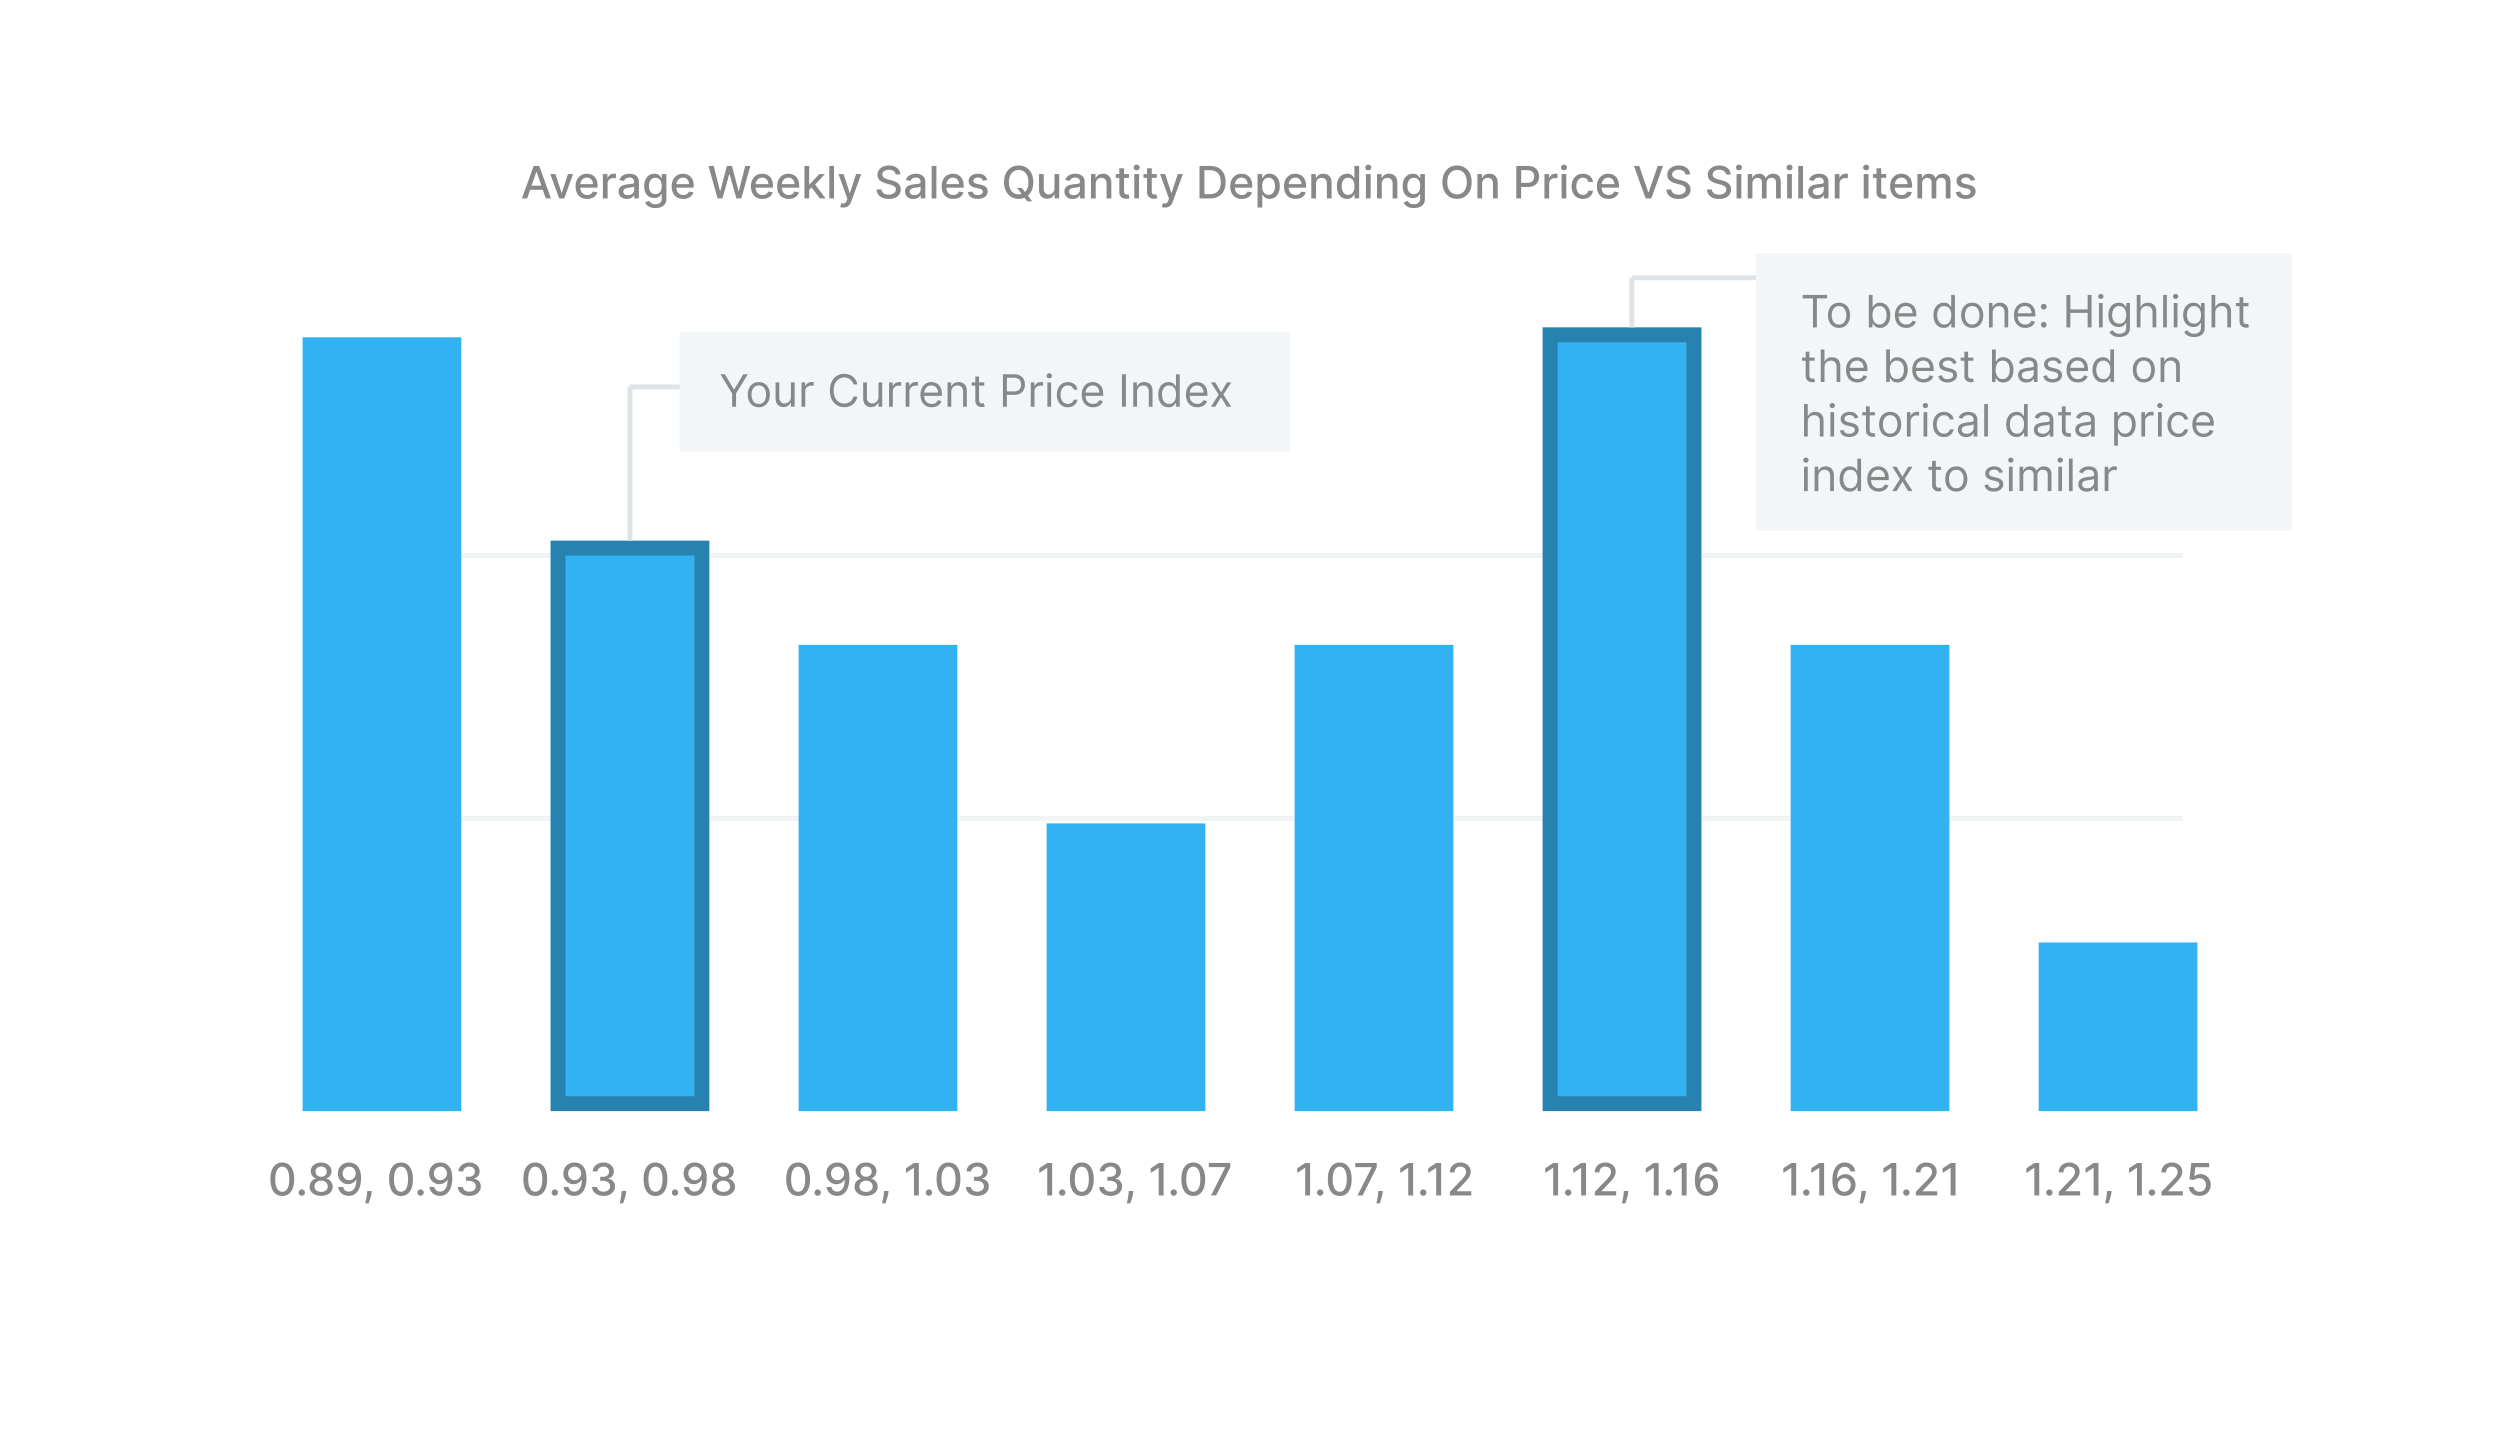
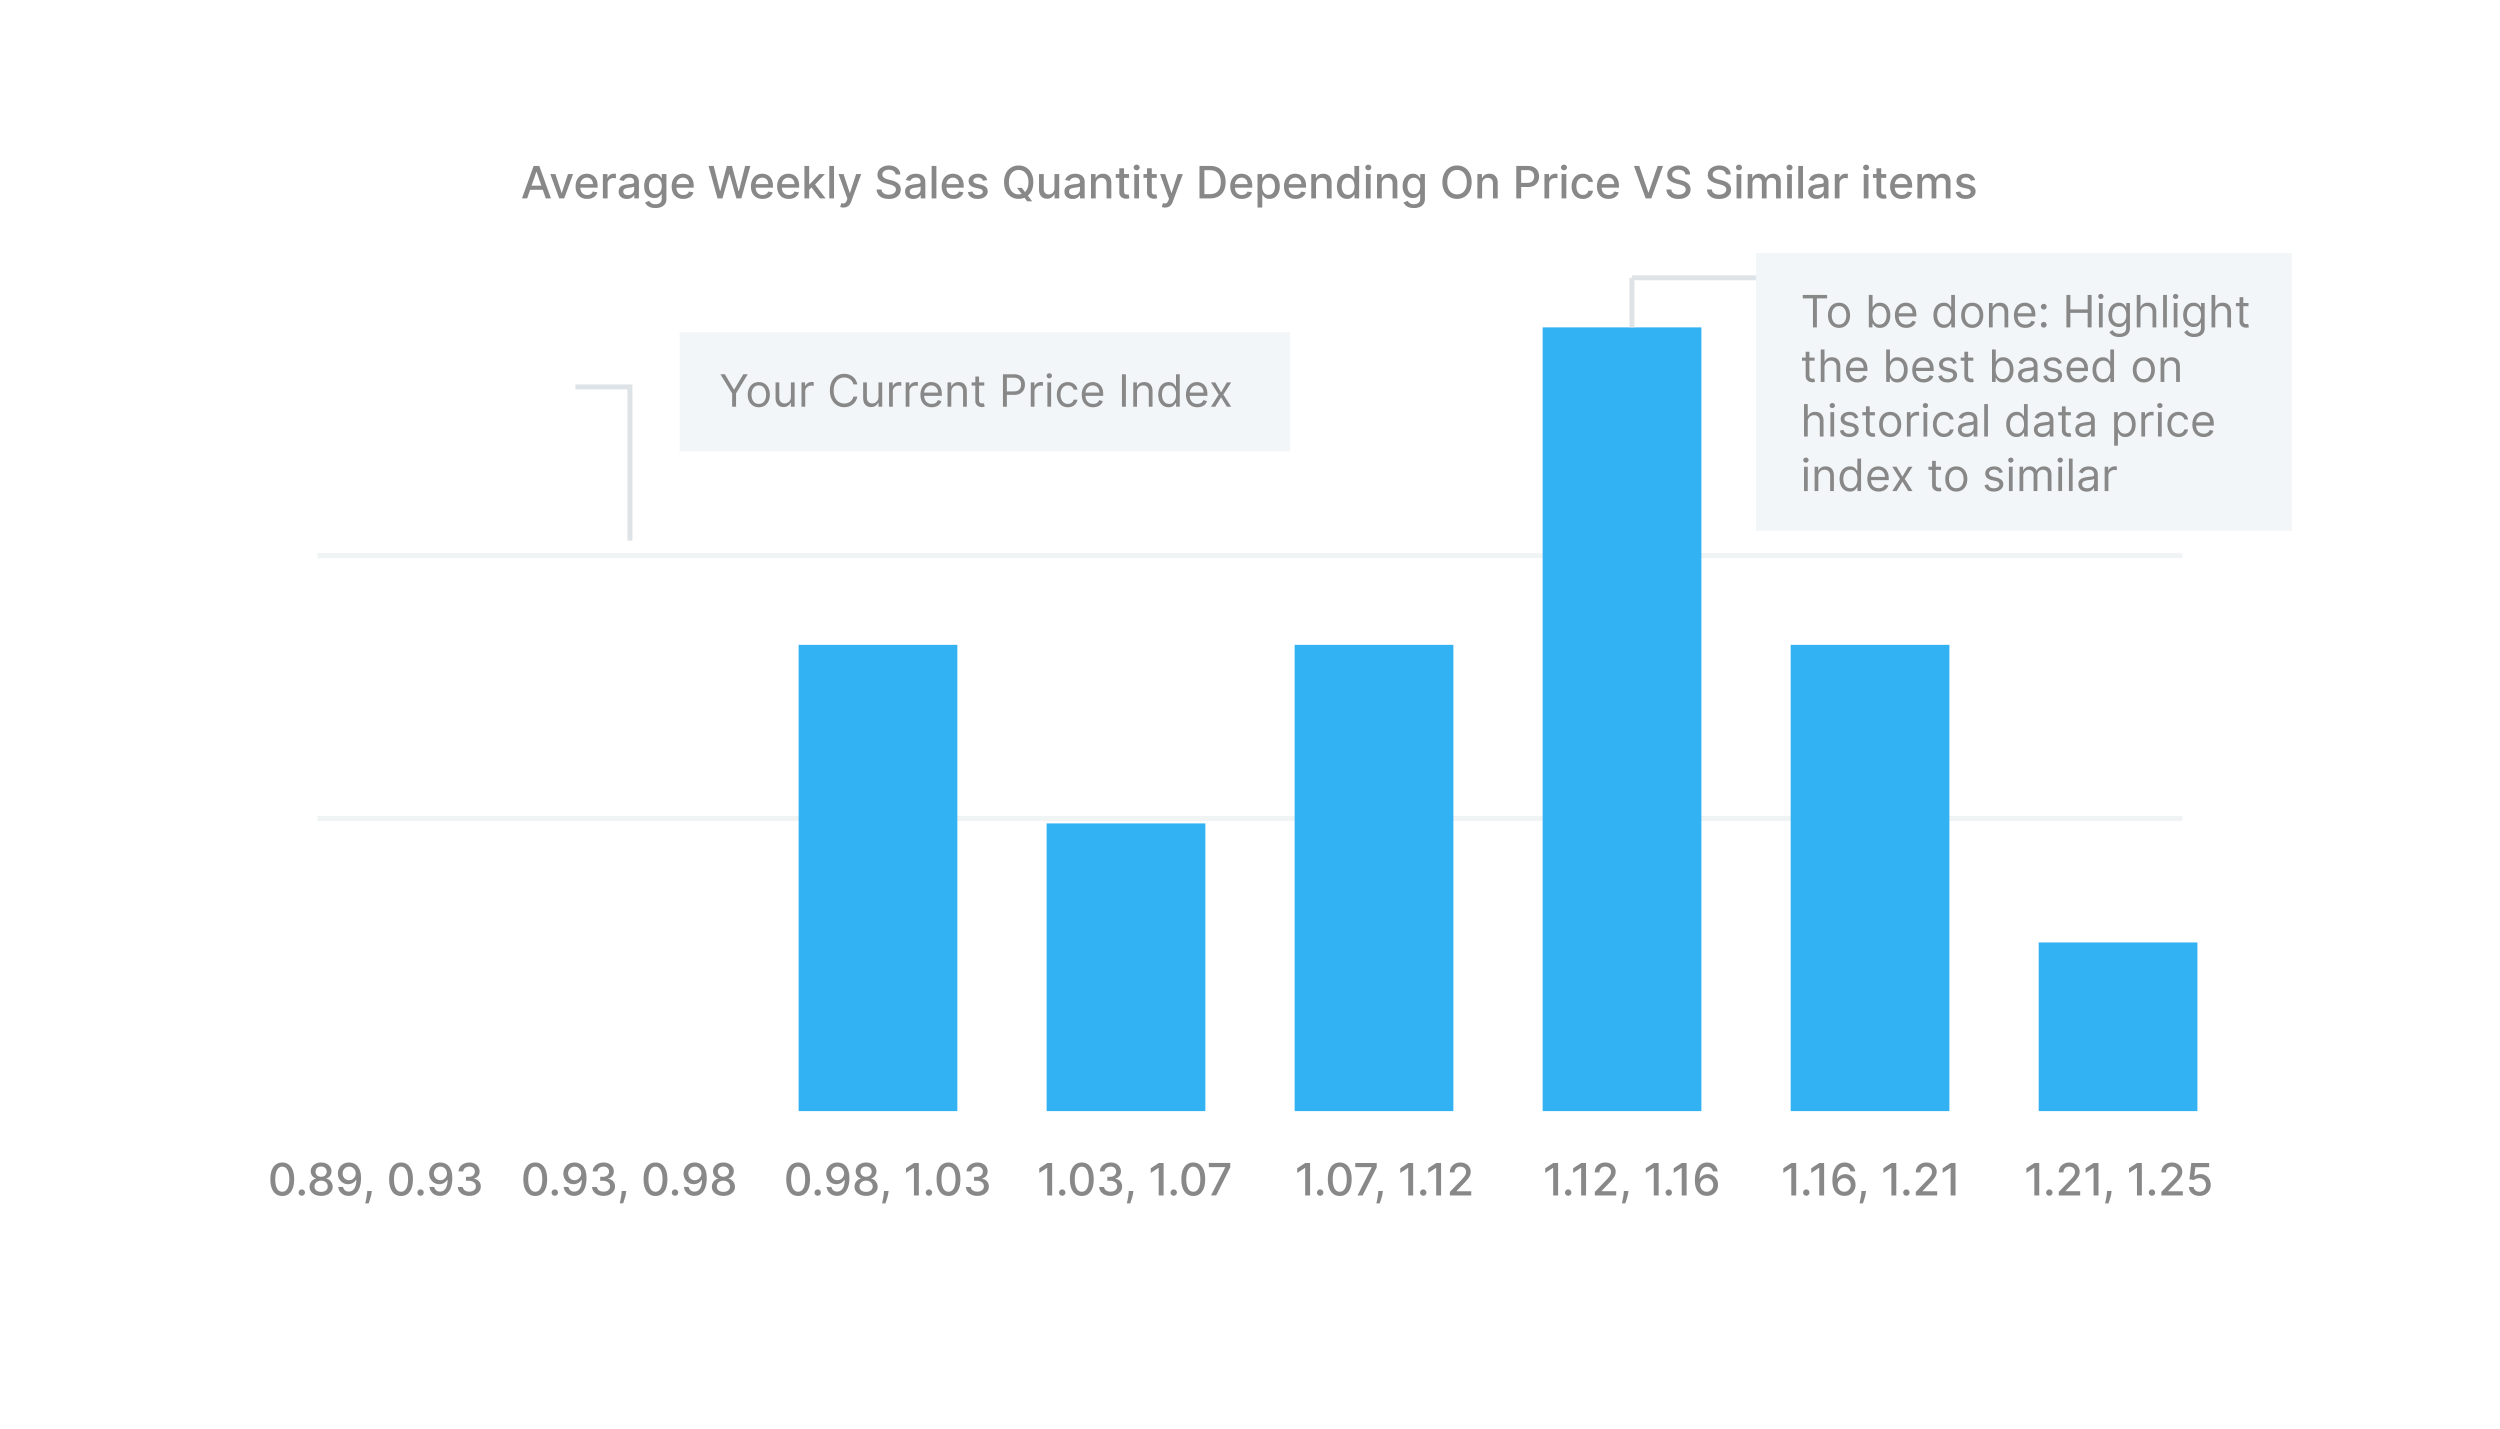
<svg xmlns="http://www.w3.org/2000/svg" width="504" height="288" fill="none">
  <g filter="url(#a)">
    <rect x="24" y="16" width="456" height="240" rx="4" fill="#fff" />
  </g>
  <path d="M106.272 40h-1.048l2.355-6.545h1.141L111.076 40h-1.049l-1.85-5.356h-.051L106.272 40zm.176-2.563h3.4v.83h-3.4v-.83zm9.08-2.346L113.748 40h-1.022l-1.784-4.91h1.026l1.243 3.779h.052l1.24-3.778h1.025zm2.847 5.008c-.483 0-.9-.103-1.249-.31a2.102 2.102 0 01-.806-.879c-.187-.38-.281-.823-.281-1.333 0-.502.094-.946.281-1.33.19-.383.454-.682.793-.897a2.192 2.192 0 011.195-.323c.277 0 .546.046.806.137.26.092.493.236.7.432.206.196.369.45.489.764.119.31.179.689.179 1.134v.34h-3.903v-.717h2.966c0-.251-.051-.474-.153-.668a1.162 1.162 0 00-1.077-.633c-.269 0-.503.066-.703.199-.199.13-.352.3-.461.51-.106.21-.16.437-.16.682v.559c0 .328.058.607.173.837.117.23.28.406.489.528.209.119.453.179.732.179.181 0 .346-.026.495-.077a1.016 1.016 0 00.636-.623l.905.163a1.65 1.65 0 01-.39.7 1.89 1.89 0 01-.7.463 2.622 2.622 0 01-.956.163zm3.167-.099v-4.91h.923v.78h.052a1.18 1.18 0 01.473-.622c.228-.154.485-.23.773-.23a4.035 4.035 0 01.406.022v.914a1.73 1.73 0 00-.205-.035 1.953 1.953 0 00-.294-.023 1.25 1.25 0 00-.604.144 1.07 1.07 0 00-.569.962V40h-.955zm4.839.109c-.311 0-.593-.058-.844-.173a1.419 1.419 0 01-.598-.508c-.145-.222-.217-.493-.217-.815 0-.277.053-.505.16-.684.106-.179.25-.32.431-.425a2.26 2.26 0 01.607-.237c.224-.053.452-.093.684-.121l.716-.083c.183-.024.317-.06.4-.112.083-.051.124-.134.124-.25v-.022c0-.279-.078-.495-.236-.648-.156-.154-.388-.23-.697-.23-.322 0-.575.07-.761.214-.183.14-.31.297-.38.47l-.898-.205c.107-.299.262-.54.467-.723a1.89 1.89 0 01.712-.402c.269-.085.551-.128.847-.128.196 0 .404.023.624.07.221.045.428.128.62.25.193.121.352.295.476.52.123.224.185.515.185.873V40h-.933v-.671h-.038a1.376 1.376 0 01-.278.364c-.124.12-.283.219-.477.297a1.847 1.847 0 01-.696.119zm.207-.767c.265 0 .49-.053.678-.157a1.093 1.093 0 00.582-.956v-.632a.51.51 0 01-.199.096 3.005 3.005 0 01-.329.073c-.123.02-.244.037-.361.054l-.294.039a2.365 2.365 0 00-.508.118.87.87 0 00-.364.24.597.597 0 00-.135.409c0 .236.088.415.262.537.175.119.398.179.668.179zm5.546 2.601c-.39 0-.725-.051-1.007-.153a1.94 1.94 0 01-.683-.406 1.714 1.714 0 01-.397-.553l.822-.339a1.9 1.9 0 00.23.297c.098.107.23.197.396.272.168.075.385.112.649.112.362 0 .661-.089.898-.265.236-.175.355-.454.355-.838v-.965h-.061c-.058.105-.141.22-.249.349a1.36 1.36 0 01-.441.332c-.188.094-.432.14-.732.14-.388 0-.738-.09-1.049-.271a1.925 1.925 0 01-.735-.809c-.179-.358-.268-.798-.268-1.32s.088-.97.265-1.342c.179-.373.424-.658.735-.857.311-.2.664-.3 1.058-.3.305 0 .551.051.738.153.188.1.334.218.438.352.107.134.189.252.246.355h.071v-.796h.936v5.018c0 .422-.098.768-.294 1.038a1.726 1.726 0 01-.796.601c-.332.13-.707.195-1.125.195zm-.009-2.81c.275 0 .507-.063.696-.19.192-.13.337-.316.435-.557.1-.243.15-.534.15-.873 0-.33-.049-.62-.147-.872a1.3 1.3 0 00-.431-.588 1.137 1.137 0 00-.703-.214c-.288 0-.528.074-.719.224a1.348 1.348 0 00-.435.6 2.385 2.385 0 00-.144.85c0 .322.049.605.147.847.098.243.243.433.435.57.194.136.432.204.716.204zm5.621.966c-.483 0-.9-.103-1.249-.31a2.109 2.109 0 01-.806-.879c-.187-.38-.281-.823-.281-1.333 0-.502.094-.946.281-1.33.19-.383.454-.682.793-.897a2.192 2.192 0 011.195-.323c.277 0 .546.046.806.137.26.092.493.236.7.432.206.196.369.45.489.764.119.31.179.689.179 1.134v.34h-3.903v-.717h2.966c0-.251-.051-.474-.153-.668a1.155 1.155 0 00-.432-.463 1.204 1.204 0 00-.645-.17c-.269 0-.503.066-.703.199-.199.13-.352.3-.461.51a1.482 1.482 0 00-.159.682v.559c0 .328.057.607.172.837.117.23.28.406.489.528.209.119.453.179.732.179.181 0 .346-.026.495-.077a1.016 1.016 0 00.636-.623l.905.163a1.65 1.65 0 01-.39.7 1.89 1.89 0 01-.7.463 2.622 2.622 0 01-.956.163zm6.907-.099l-1.815-6.545h1.038l1.276 5.068h.06l1.327-5.069h1.029l1.326 5.073h.061l1.272-5.072h1.042L149.45 40h-.994l-1.377-4.903h-.051L145.65 40h-.997zm9.072.1c-.484 0-.9-.104-1.25-.31a2.106 2.106 0 01-.805-.88c-.188-.38-.281-.823-.281-1.333 0-.502.093-.946.281-1.33.19-.383.454-.682.793-.897.34-.215.739-.323 1.195-.323.277 0 .545.046.805.137.26.092.493.236.7.432.207.196.37.45.489.764.119.31.179.689.179 1.134v.34h-3.902v-.717h2.966c0-.251-.051-.474-.154-.668a1.16 1.16 0 00-1.077-.633c-.268 0-.503.066-.703.199-.198.13-.351.3-.46.51a1.47 1.47 0 00-.16.682v.559c0 .328.058.607.173.837.117.23.28.406.489.528.208.119.452.179.732.179.181 0 .346-.026.495-.077.149-.053.278-.132.387-.237a1.04 1.04 0 00.249-.386l.904.163c-.072.266-.202.5-.389.7a1.898 1.898 0 01-.7.463c-.28.109-.598.163-.956.163zm5.282 0c-.483 0-.9-.104-1.249-.31a2.102 2.102 0 01-.806-.88c-.187-.38-.281-.823-.281-1.333 0-.502.094-.946.281-1.33.19-.383.454-.682.793-.897a2.192 2.192 0 011.195-.323 2.4 2.4 0 01.805.137c.26.092.494.236.7.432.207.196.37.45.489.764.12.31.179.689.179 1.134v.34h-3.902v-.717h2.966c0-.251-.051-.474-.153-.668a1.169 1.169 0 00-.432-.463 1.205 1.205 0 00-.646-.17 1.25 1.25 0 00-.703.199c-.198.13-.351.3-.46.51-.106.21-.16.437-.16.682v.559c0 .328.058.607.173.837.117.23.28.406.489.528.209.119.453.179.732.179.181 0 .346-.026.495-.077a1.016 1.016 0 00.636-.623l.905.163a1.65 1.65 0 01-.39.7 1.898 1.898 0 01-.7.463 2.622 2.622 0 01-.956.163zm4.046-1.765l-.007-1.167h.166l1.956-2.077h1.144l-2.23 2.365h-.151l-.878.879zM162.174 40v-6.545h.955V40h-.955zm3.1 0l-1.758-2.333.658-.668L166.447 40h-1.173zm2.865-6.545V40h-.956v-6.545h.956zm1.89 8.386a1.994 1.994 0 01-.652-.106l.23-.783c.175.047.33.068.466.061a.56.56 0 00.362-.153c.106-.096.2-.253.281-.47l.118-.326-1.796-4.973h1.023l1.243 3.81h.051l1.243-3.81h1.026l-2.023 5.564a2.224 2.224 0 01-.358.649 1.386 1.386 0 01-.518.403c-.2.09-.432.134-.696.134zm10.522-6.667a.934.934 0 00-.422-.703c-.247-.168-.558-.253-.933-.253-.269 0-.501.043-.697.128a1.075 1.075 0 00-.457.345.812.812 0 00-.16.496c0 .155.036.29.109.403a.962.962 0 00.291.284c.121.075.251.137.39.188.138.05.271.09.399.122l.639.166c.209.051.423.12.643.208.219.087.423.202.61.345a1.544 1.544 0 01.63 1.288c0 .37-.096.7-.288.988-.19.287-.466.514-.828.68-.36.167-.796.25-1.307.25-.49 0-.914-.078-1.272-.234a1.955 1.955 0 01-.84-.661 1.911 1.911 0 01-.336-1.023h.991c.019.237.096.434.23.591.136.156.31.272.521.349.213.074.446.111.7.111.279 0 .527-.043.744-.13.22-.09.392-.214.518-.371a.877.877 0 00.189-.56.69.69 0 00-.166-.476 1.23 1.23 0 00-.445-.307 4.342 4.342 0 00-.629-.214l-.774-.21c-.524-.143-.939-.353-1.246-.63-.305-.277-.457-.644-.457-1.1 0-.377.102-.706.307-.987.204-.282.481-.5.831-.655a2.84 2.84 0 011.182-.237c.443 0 .834.078 1.173.233.341.156.609.37.805.643.196.27.299.581.307.933h-.952zm3.574 4.935c-.311 0-.593-.058-.844-.173a1.425 1.425 0 01-.598-.508c-.145-.222-.217-.493-.217-.815 0-.277.053-.505.16-.684.106-.179.25-.32.431-.425.181-.104.384-.183.608-.237a6.13 6.13 0 01.683-.121l.716-.083c.184-.024.317-.06.4-.112.083-.051.125-.134.125-.25v-.022c0-.279-.079-.495-.237-.648-.156-.154-.388-.23-.697-.23-.321 0-.575.07-.76.214a1.14 1.14 0 00-.381.47l-.898-.205c.107-.299.262-.54.467-.723a1.88 1.88 0 01.713-.402c.268-.085.55-.128.846-.128.197 0 .404.023.624.07.221.045.428.128.62.25.194.121.352.295.476.52.124.224.185.515.185.873V40h-.933v-.671h-.038a1.376 1.376 0 01-.278.364c-.124.12-.283.219-.477.297a1.843 1.843 0 01-.696.119zm.207-.767c.265 0 .491-.053.678-.157a1.093 1.093 0 00.582-.956v-.632a.497.497 0 01-.198.096 3.081 3.081 0 01-.33.073c-.123.02-.244.037-.361.054l-.294.039a2.365 2.365 0 00-.508.118.87.87 0 00-.364.24.597.597 0 00-.135.409c0 .236.088.415.263.537.174.119.397.179.667.179zm4.444-5.887V40h-.956v-6.545h.956zm3.401 6.644c-.484 0-.9-.103-1.25-.31a2.106 2.106 0 01-.805-.879c-.187-.38-.281-.823-.281-1.333 0-.502.094-.946.281-1.33.19-.383.454-.682.793-.897a2.192 2.192 0 011.195-.323c.277 0 .545.046.805.137.26.092.494.236.7.432.207.196.37.45.489.764.12.31.179.689.179 1.134v.34h-3.902v-.717h2.966c0-.251-.051-.474-.154-.668a1.16 1.16 0 00-1.077-.633 1.25 1.25 0 00-.703.199c-.198.13-.351.3-.46.51-.106.21-.16.437-.16.682v.559c0 .328.058.607.173.837.117.23.28.406.489.528.209.119.453.179.732.179.181 0 .346-.026.495-.077a1.028 1.028 0 00.636-.623l.905.163a1.65 1.65 0 01-.39.7 1.898 1.898 0 01-.7.463 2.622 2.622 0 01-.956.163zm6.845-3.81l-.866.154a1.02 1.02 0 00-.173-.317.848.848 0 00-.313-.246 1.133 1.133 0 00-.495-.096c-.271 0-.497.061-.678.183-.181.119-.271.273-.271.463 0 .164.06.296.182.396.121.1.317.182.588.246l.78.18c.451.104.788.265 1.01.482.221.217.332.5.332.847 0 .294-.085.556-.256.786a1.67 1.67 0 01-.706.537c-.3.13-.649.195-1.045.195-.55 0-.998-.117-1.346-.351a1.488 1.488 0 01-.639-1.007l.924-.14c.057.24.176.422.355.546.179.121.412.182.7.182.313 0 .563-.065.751-.195.187-.132.281-.293.281-.483a.502.502 0 00-.173-.386c-.113-.105-.286-.184-.521-.237l-.831-.182c-.458-.104-.796-.27-1.016-.499-.217-.228-.326-.516-.326-.866 0-.29.081-.543.243-.76.162-.218.386-.387.671-.509.286-.123.613-.185.981-.185.531 0 .948.115 1.253.345.305.228.506.534.604.917zm6.012 1.589h.972l.683.892.323.396 1.09 1.422h-1.01l-.729-.95-.249-.344-1.08-1.416zm3.279-1.15c0 .698-.128 1.299-.383 1.802a2.82 2.82 0 01-1.052 1.157 2.859 2.859 0 01-1.512.403 2.885 2.885 0 01-1.518-.403 2.82 2.82 0 01-1.048-1.16c-.256-.503-.384-1.103-.384-1.8 0-.699.128-1.298.384-1.8a2.799 2.799 0 011.048-1.156c.446-.27.952-.406 1.518-.406.565 0 1.069.135 1.512.406a2.79 2.79 0 011.052 1.157c.255.5.383 1.1.383 1.8zm-.978 0c0-.533-.086-.982-.259-1.346a1.889 1.889 0 00-.703-.831 1.827 1.827 0 00-1.007-.285c-.377 0-.713.095-1.01.285-.296.187-.53.464-.703.83-.17.365-.255.814-.255 1.346 0 .533.085.983.255 1.349.173.364.407.641.703.831a1.85 1.85 0 001.01.281c.375 0 .711-.094 1.007-.281.298-.19.533-.467.703-.831.173-.367.259-.816.259-1.349zm5.242 1.236v-2.873h.959V40h-.939v-.85h-.052c-.113.262-.294.48-.543.655-.247.173-.555.259-.924.259a1.66 1.66 0 01-.837-.208 1.462 1.462 0 01-.569-.623c-.136-.275-.204-.615-.204-1.02v-3.122h.955v3.007c0 .335.093.601.278.8a.945.945 0 00.723.297c.179 0 .356-.045.533-.135.179-.09.327-.224.445-.406.119-.18.177-.41.175-.69zm3.672 2.145c-.311 0-.593-.058-.844-.173a1.425 1.425 0 01-.598-.508c-.145-.222-.217-.493-.217-.815 0-.277.053-.505.16-.684.106-.179.25-.32.431-.425.181-.104.384-.183.608-.237a6.13 6.13 0 01.683-.121l.716-.083c.184-.024.317-.06.4-.112.083-.051.125-.134.125-.25v-.022c0-.279-.079-.495-.237-.648-.156-.154-.388-.23-.697-.23-.321 0-.575.07-.76.214a1.14 1.14 0 00-.381.47l-.898-.205c.107-.299.262-.54.467-.723a1.88 1.88 0 01.713-.402c.268-.085.55-.128.847-.128.196 0 .403.023.623.07.221.045.428.128.62.25.194.121.352.295.476.52.124.224.185.515.185.873V40h-.933v-.671h-.038a1.376 1.376 0 01-.278.364c-.124.12-.283.219-.477.297a1.843 1.843 0 01-.696.119zm.207-.767c.265 0 .491-.053.678-.157a1.083 1.083 0 00.582-.956v-.632a.497.497 0 01-.198.096 3.081 3.081 0 01-.33.073c-.123.02-.244.037-.361.054l-.294.039a2.365 2.365 0 00-.508.118.87.87 0 00-.364.24.597.597 0 00-.135.409c0 .236.088.415.263.537.174.119.397.179.667.179zm4.444-2.257V40h-.956v-4.91h.917v.8h.061c.113-.26.29-.469.531-.627.243-.157.548-.236.917-.236.334 0 .627.07.879.21.251.14.446.346.585.621.138.275.207.615.207 1.02V40h-.955v-3.008c0-.355-.093-.633-.278-.834-.186-.202-.44-.303-.764-.303-.222 0-.419.048-.591.144a1.03 1.03 0 00-.406.421 1.393 1.393 0 00-.147.665zm6.715-1.994v.767h-2.682v-.767h2.682zm-1.963-1.176h.956v4.644c0 .185.028.325.083.418a.433.433 0 00.214.189c.09.032.187.048.291.048.077 0 .144-.005.201-.016.058-.01.103-.02.135-.026l.172.79a1.887 1.887 0 01-.62.102 1.682 1.682 0 01-.703-.134 1.206 1.206 0 01-.527-.435c-.135-.196-.202-.442-.202-.738v-4.842zm3.02 6.085v-4.91h.955V40h-.955zm.482-5.666a.607.607 0 01-.428-.167.541.541 0 01-.176-.402c0-.158.059-.292.176-.403a.6.6 0 01.428-.17.59.59 0 01.425.17c.12.11.179.245.179.403 0 .155-.059.29-.179.402a.596.596 0 01-.425.166zm4.05.757v.767h-2.681v-.767h2.681zm-1.962-1.176h.956v4.644c0 .185.027.325.083.418a.433.433 0 00.214.189.854.854 0 00.291.048c.076 0 .144-.005.201-.016.058-.01.102-.02.134-.026l.173.79a1.868 1.868 0 01-.62.102 1.68 1.68 0 01-.703-.134 1.208 1.208 0 01-.528-.435c-.134-.196-.201-.442-.201-.738v-4.842zm3.624 7.926a1.994 1.994 0 01-.652-.106l.23-.783c.174.047.33.068.466.061a.556.556 0 00.361-.153c.107-.096.201-.253.282-.47l.118-.326-1.796-4.973h1.023l1.243 3.81h.051l1.243-3.81h1.026l-2.023 5.564a2.224 2.224 0 01-.358.649 1.386 1.386 0 01-.518.403c-.2.09-.432.134-.696.134zM243.937 40h-2.119v-6.545h2.186c.641 0 1.192.13 1.652.393.46.26.813.633 1.058 1.121.247.486.371 1.069.371 1.749 0 .681-.125 1.267-.374 1.757-.247.49-.605.868-1.074 1.132-.469.262-1.036.393-1.7.393zm-1.132-.863h1.077c.499 0 .913-.094 1.244-.281.33-.19.577-.464.741-.822.164-.36.246-.799.246-1.316 0-.514-.082-.95-.246-1.308a1.742 1.742 0 00-.725-.814c-.322-.186-.722-.278-1.199-.278h-1.138v4.82zm7.547.962c-.484 0-.9-.103-1.25-.31a2.106 2.106 0 01-.805-.879c-.188-.38-.281-.823-.281-1.333 0-.502.093-.946.281-1.33a2.19 2.19 0 01.792-.897c.341-.215.74-.323 1.196-.323.277 0 .545.046.805.137.26.092.493.236.7.432.207.196.37.45.489.764.119.31.179.689.179 1.134v.34h-3.902v-.717h2.966c0-.251-.051-.474-.154-.668a1.16 1.16 0 00-1.077-.633c-.268 0-.503.066-.703.199-.198.13-.351.3-.46.51a1.47 1.47 0 00-.16.682v.559c0 .328.058.607.173.837.117.23.28.406.489.528.208.119.452.179.732.179.181 0 .346-.026.495-.077.149-.053.278-.132.387-.237a1.04 1.04 0 00.249-.386l.904.163c-.072.266-.202.5-.39.7a1.886 1.886 0 01-.699.463c-.28.109-.598.163-.956.163zm3.166 1.742v-6.75h.934v.796h.08a2.66 2.66 0 01.239-.355c.105-.134.25-.251.435-.352.185-.102.43-.153.735-.153.396 0 .75.1 1.061.3.311.2.555.49.732.867.179.377.268.83.268 1.361 0 .53-.088.986-.265 1.365-.177.377-.42.668-.729.872a1.885 1.885 0 01-1.057.304c-.299 0-.543-.05-.732-.15a1.375 1.375 0 01-.441-.352 2.568 2.568 0 01-.246-.358h-.058v2.605h-.956zm.937-4.296c0 .346.05.648.15.908.1.26.245.463.435.61.189.145.422.218.696.218.286 0 .525-.076.716-.227.192-.153.337-.361.435-.623.1-.262.15-.557.15-.886 0-.323-.049-.614-.147-.872a1.342 1.342 0 00-.434-.61c-.192-.15-.432-.224-.72-.224-.277 0-.511.071-.703.214a1.319 1.319 0 00-.431.598 2.493 2.493 0 00-.147.894zm6.734 2.554c-.484 0-.9-.103-1.25-.31a2.1 2.1 0 01-.805-.879c-.188-.38-.281-.823-.281-1.333 0-.502.093-.946.281-1.33.189-.383.454-.682.792-.897.341-.215.74-.323 1.196-.323.277 0 .545.046.805.137.26.092.493.236.7.432.207.196.37.45.489.764.119.31.179.689.179 1.134v.34h-3.902v-.717h2.966c0-.251-.052-.474-.154-.668a1.16 1.16 0 00-1.077-.633c-.268 0-.503.066-.703.199-.198.13-.352.3-.46.51a1.47 1.47 0 00-.16.682v.559c0 .328.057.607.173.837.117.23.28.406.489.528.208.119.452.179.731.179.182 0 .347-.026.496-.077.149-.053.278-.132.387-.237a1.04 1.04 0 00.249-.386l.904.163c-.072.266-.202.5-.39.7a1.882 1.882 0 01-.7.463 2.617 2.617 0 01-.955.163zm4.122-3.014V40h-.956v-4.91h.918v.8h.06c.113-.26.29-.469.531-.627.243-.157.548-.236.917-.236.335 0 .628.07.879.21.251.14.446.346.585.621.138.275.208.615.208 1.02V40h-.956v-3.008c0-.355-.093-.633-.278-.834-.185-.202-.44-.303-.764-.303-.222 0-.419.048-.591.144a1.03 1.03 0 00-.406.421 1.393 1.393 0 00-.147.665zm6.261 3.01c-.396 0-.75-.1-1.061-.303a2.071 2.071 0 01-.729-.872c-.175-.38-.262-.834-.262-1.365 0-.53.088-.984.265-1.361a2.04 2.04 0 01.735-.867c.311-.2.664-.3 1.058-.3.305 0 .55.051.735.153.188.1.333.218.435.352.104.134.185.252.243.355h.057v-2.432h.956V40h-.933v-.764h-.08a2.62 2.62 0 01-.249.358 1.397 1.397 0 01-.441.352c-.188.1-.431.15-.729.15zm.211-.814c.275 0 .507-.072.697-.217.191-.148.336-.35.434-.61.1-.26.15-.563.15-.909 0-.34-.049-.639-.147-.894a1.311 1.311 0 00-.431-.598 1.137 1.137 0 00-.703-.214c-.288 0-.527.074-.719.224a1.363 1.363 0 00-.435.61 2.488 2.488 0 00-.144.872c0 .329.049.624.147.886.098.262.243.47.435.623.194.151.432.227.716.227zm3.585.719v-4.91h.956V40h-.956zm.483-5.666a.609.609 0 01-.429-.167.54.54 0 01-.175-.402c0-.158.058-.292.175-.403a.602.602 0 01.429-.17c.166 0 .307.057.425.17a.53.53 0 01.179.403c0 .155-.06.29-.179.402a.598.598 0 01-.425.166zm2.714 2.751V40h-.956v-4.91h.917v.8h.061c.113-.26.29-.469.531-.627.243-.157.548-.236.917-.236.334 0 .627.07.879.21.251.14.446.346.585.621.138.275.207.615.207 1.02V40h-.955v-3.008c0-.355-.093-.633-.278-.834-.186-.202-.44-.303-.764-.303-.222 0-.419.048-.591.144a1.03 1.03 0 00-.406.421 1.393 1.393 0 00-.147.665zm6.481 4.858c-.39 0-.725-.051-1.006-.153a1.935 1.935 0 01-.684-.406 1.714 1.714 0 01-.397-.553l.822-.339a1.9 1.9 0 00.23.297c.098.107.23.197.396.272.168.075.385.112.649.112.362 0 .662-.089.898-.265.237-.175.355-.454.355-.838v-.965h-.061a2.21 2.21 0 01-.249.349 1.36 1.36 0 01-.441.332c-.188.094-.432.14-.732.14-.388 0-.737-.09-1.048-.271a1.934 1.934 0 01-.736-.809c-.179-.358-.268-.798-.268-1.32s.088-.97.265-1.342c.179-.373.424-.658.735-.857.311-.2.664-.3 1.058-.3.305 0 .551.051.738.153.188.1.334.218.438.352.107.134.189.252.246.355h.071v-.796h.936v5.018c0 .422-.098.768-.294 1.038a1.726 1.726 0 01-.796.601c-.332.13-.707.195-1.125.195zm-.009-2.81c.275 0 .507-.063.696-.19.192-.13.337-.316.435-.557.1-.243.15-.534.15-.873 0-.33-.049-.62-.147-.872a1.293 1.293 0 00-.431-.588 1.137 1.137 0 00-.703-.214c-.288 0-.528.074-.719.224a1.348 1.348 0 00-.435.6 2.385 2.385 0 00-.144.85c0 .322.049.605.147.847.098.243.243.433.435.57.194.136.432.204.716.204zm11.65-2.406c0 .7-.128 1.3-.383 1.803a2.82 2.82 0 01-1.052 1.157 2.859 2.859 0 01-1.512.403 2.885 2.885 0 01-1.518-.403 2.82 2.82 0 01-1.048-1.16c-.256-.503-.384-1.103-.384-1.8 0-.699.128-1.298.384-1.8a2.799 2.799 0 011.048-1.156c.446-.27.952-.406 1.518-.406.565 0 1.069.135 1.512.406a2.79 2.79 0 011.052 1.157c.255.5.383 1.1.383 1.8zm-.978 0c0-.532-.086-.98-.259-1.345a1.889 1.889 0 00-.703-.831 1.827 1.827 0 00-1.007-.285c-.377 0-.713.095-1.01.285-.296.187-.53.464-.703.83-.17.365-.255.814-.255 1.346 0 .533.085.983.255 1.349.173.364.407.641.703.831a1.85 1.85 0 001.01.281c.375 0 .711-.094 1.007-.281.298-.19.533-.467.703-.831.173-.367.259-.816.259-1.349zm3.088.358V40h-.955v-4.91h.917v.8h.061c.113-.26.289-.469.53-.627.243-.157.549-.236.917-.236.335 0 .628.07.879.21.252.14.447.346.585.621.139.275.208.615.208 1.02V40h-.956v-3.008c0-.355-.092-.633-.278-.834-.185-.202-.44-.303-.764-.303-.221 0-.418.048-.591.144-.17.095-.306.236-.406.421a1.393 1.393 0 00-.147.665zM305.679 40v-6.545h2.333c.509 0 .931.092 1.266.278.334.185.585.439.751.76.166.32.249.68.249 1.08 0 .403-.084.765-.252 1.087a1.83 1.83 0 01-.755.76c-.334.186-.755.279-1.262.279h-1.604v-.837h1.514c.322 0 .583-.056.784-.167.2-.113.347-.266.441-.46a1.51 1.51 0 00.14-.661 1.49 1.49 0 00-.14-.659 1.009 1.009 0 00-.445-.45c-.2-.11-.464-.164-.792-.164h-1.24V40h-.988zm5.68 0v-4.91h.924v.78h.051a1.18 1.18 0 01.473-.622 1.35 1.35 0 01.773-.23 4.035 4.035 0 01.406.022v.914a1.703 1.703 0 00-.204-.035 1.953 1.953 0 00-.294-.023c-.226 0-.427.048-.604.144a1.067 1.067 0 00-.569.962V40h-.956zm3.454 0v-4.91h.956V40h-.956zm.483-5.666a.607.607 0 01-.428-.167.538.538 0 01-.176-.402c0-.158.058-.292.176-.403a.6.6 0 01.428-.17.59.59 0 01.425.17.53.53 0 01.179.403c0 .155-.06.29-.179.402a.596.596 0 01-.425.166zm3.826 5.765c-.475 0-.884-.107-1.227-.323a2.135 2.135 0 01-.786-.898 2.994 2.994 0 01-.275-1.31c0-.499.094-.939.281-1.32.188-.384.452-.683.793-.898.341-.215.742-.323 1.205-.323.373 0 .705.07.997.208.292.136.527.328.706.575.181.247.289.536.323.866h-.93a1.11 1.11 0 00-.352-.594c-.181-.166-.424-.25-.728-.25-.267 0-.5.07-.7.211a1.36 1.36 0 00-.464.595c-.11.256-.166.558-.166.907 0 .358.055.667.163.927.109.26.262.462.46.604.201.143.436.215.707.215.181 0 .345-.033.492-.1.149-.068.274-.165.374-.29.102-.126.174-.277.214-.454h.93c-.034.317-.137.6-.31.85s-.404.445-.694.588a2.25 2.25 0 01-1.013.214zm5.155 0c-.484 0-.9-.103-1.25-.31a2.1 2.1 0 01-.805-.879c-.188-.38-.282-.823-.282-1.333 0-.502.094-.946.282-1.33.189-.383.454-.682.792-.897.341-.215.74-.323 1.196-.323.277 0 .545.046.805.137.26.092.493.236.7.432.207.196.37.45.489.764.119.31.179.689.179 1.134v.34h-3.902v-.717h2.965c0-.251-.051-.474-.153-.668a1.16 1.16 0 00-1.077-.633c-.268 0-.503.066-.703.199-.198.13-.352.3-.46.51a1.47 1.47 0 00-.16.682v.559c0 .328.057.607.172.837.118.23.281.406.489.528.209.119.453.179.732.179.181 0 .347-.026.496-.077a1.03 1.03 0 00.636-.623l.904.163c-.072.266-.202.5-.39.7a1.882 1.882 0 01-.7.463 2.617 2.617 0 01-.955.163zm6.197-6.644l1.822 5.33h.073l1.822-5.33h1.067L332.903 40h-1.141l-2.356-6.545h1.068zm9.299 1.719a.933.933 0 00-.421-.703c-.248-.168-.559-.253-.934-.253-.268 0-.5.043-.696.128a1.069 1.069 0 00-.457.345.812.812 0 00-.16.496c0 .155.036.29.108.403a.985.985 0 00.291.284c.122.075.252.137.39.188.139.05.272.09.4.122l.639.166c.209.051.423.12.642.208.22.087.423.202.611.345a1.539 1.539 0 01.629 1.288c0 .37-.096.7-.287.988-.19.287-.466.514-.828.68-.36.167-.796.25-1.307.25-.49 0-.914-.078-1.272-.234a1.964 1.964 0 01-.841-.661 1.919 1.919 0 01-.335-1.023h.99c.02.237.096.434.23.591.137.156.31.272.521.349.214.074.447.111.7.111.279 0 .528-.043.745-.13.219-.09.392-.214.518-.371a.876.876 0 00.188-.56.685.685 0 00-.166-.476 1.226 1.226 0 00-.444-.307 4.316 4.316 0 00-.63-.214l-.773-.21c-.524-.143-.94-.353-1.247-.63-.304-.277-.457-.644-.457-1.1 0-.377.103-.706.307-.987.205-.282.482-.5.831-.655.35-.158.744-.237 1.183-.237.443 0 .834.078 1.173.233.341.156.609.37.805.643.196.27.298.581.307.933h-.953zm8.174 0a.931.931 0 00-.422-.703c-.247-.168-.558-.253-.933-.253-.268 0-.501.043-.697.128a1.075 1.075 0 00-.457.345.818.818 0 00-.159.496c0 .155.036.29.108.403a.985.985 0 00.291.284c.122.075.252.137.39.188.138.05.272.09.4.122l.639.166c.209.051.423.12.642.208.22.087.423.202.611.345.187.143.338.32.453.53.118.212.176.464.176.758 0 .37-.096.7-.287.988-.19.287-.466.514-.828.68-.36.167-.796.25-1.307.25-.49 0-.914-.078-1.272-.234a1.958 1.958 0 01-.841-.661 1.928 1.928 0 01-.336-1.023h.991c.019.237.096.434.23.591.137.156.31.272.521.349.213.074.447.111.7.111.279 0 .528-.043.745-.13.219-.09.392-.214.518-.371a.882.882 0 00.188-.56.685.685 0 00-.166-.476 1.234 1.234 0 00-.444-.307 4.357 4.357 0 00-.63-.214l-.773-.21c-.524-.143-.94-.353-1.247-.63-.304-.277-.457-.644-.457-1.1 0-.377.102-.706.307-.987.205-.282.482-.5.831-.655a2.845 2.845 0 011.183-.237c.443 0 .834.078 1.172.233.341.156.61.37.806.643.196.27.298.581.307.933h-.953zM350.093 40v-4.91h.955V40h-.955zm.482-5.666a.607.607 0 01-.428-.167.541.541 0 01-.176-.402c0-.158.059-.292.176-.403a.6.6 0 01.428-.17.59.59 0 01.425.17c.12.11.179.245.179.403 0 .155-.059.29-.179.402a.596.596 0 01-.425.166zM352.334 40v-4.91h.917v.8h.061c.102-.27.269-.482.502-.633.232-.153.51-.23.834-.23.328 0 .603.077.824.23.224.154.389.364.496.633h.051c.117-.262.303-.471.559-.627.256-.157.56-.236.914-.236.446 0 .809.14 1.09.419.283.279.425.7.425 1.262V40h-.956v-3.202c0-.333-.09-.574-.271-.723a.989.989 0 00-.649-.223c-.311 0-.553.095-.725.287-.173.19-.259.434-.259.732V40h-.953v-3.263c0-.267-.083-.48-.249-.643-.166-.162-.382-.242-.649-.242a.931.931 0 00-.502.143 1.058 1.058 0 00-.367.394 1.2 1.2 0 00-.138.584V40h-.955zm7.954 0v-4.91h.956V40h-.956zm.483-5.666a.609.609 0 01-.429-.167.541.541 0 01-.176-.402c0-.158.059-.292.176-.403a.602.602 0 01.429-.17c.166 0 .307.057.425.17a.53.53 0 01.179.403c0 .155-.06.29-.179.402a.598.598 0 01-.425.166zm2.714-.88V40h-.956v-6.545h.956zm2.714 6.655c-.311 0-.592-.058-.844-.173a1.422 1.422 0 01-.597-.508c-.145-.222-.218-.493-.218-.815 0-.277.053-.505.16-.684.107-.179.25-.32.431-.425.182-.104.384-.183.608-.237.223-.053.451-.093.684-.121l.716-.083c.183-.024.316-.06.399-.112.083-.051.125-.134.125-.25v-.022c0-.279-.079-.495-.237-.648-.155-.154-.388-.23-.697-.23-.321 0-.575.07-.76.214-.183.14-.31.297-.38.47l-.899-.205c.107-.299.263-.54.467-.723a1.88 1.88 0 01.713-.402c.268-.085.551-.128.847-.128.196 0 .403.023.623.07.222.045.428.128.62.25.194.121.353.295.476.52.124.224.186.515.186.873V40h-.934v-.671h-.038a1.376 1.376 0 01-.278.364 1.48 1.48 0 01-.476.297 1.848 1.848 0 01-.697.119zm.208-.767c.264 0 .49-.053.677-.157a1.083 1.083 0 00.582-.956v-.632a.497.497 0 01-.198.096 3.115 3.115 0 01-.329.073c-.124.02-.244.037-.362.054l-.294.039a2.379 2.379 0 00-.508.118.875.875 0 00-.364.24.597.597 0 00-.134.409c0 .236.087.415.262.537.174.119.397.179.668.179zm3.487.658v-4.91h.924v.78h.051c.09-.264.247-.471.473-.622a1.35 1.35 0 01.774-.23 4.066 4.066 0 01.405.022v.914a1.703 1.703 0 00-.204-.035 1.953 1.953 0 00-.294-.023c-.226 0-.427.048-.604.144a1.073 1.073 0 00-.569.962V40h-.956zm5.836 0v-4.91h.956V40h-.956zm.483-5.666a.607.607 0 01-.428-.167.538.538 0 01-.176-.402c0-.158.058-.292.176-.403a.6.6 0 01.428-.17.59.59 0 01.425.17.53.53 0 01.179.403c0 .155-.06.29-.179.402a.596.596 0 01-.425.166zm4.05.757v.767h-2.681v-.767h2.681zm-1.962-1.176h.955v4.644c0 .185.028.325.083.418a.435.435 0 00.215.189.852.852 0 00.29.048c.077 0 .144-.005.202-.016.057-.01.102-.02.134-.026l.173.79a1.868 1.868 0 01-.62.102 1.687 1.687 0 01-.704-.134 1.206 1.206 0 01-.527-.435c-.134-.196-.201-.442-.201-.738v-4.842zm5.082 6.184c-.483 0-.9-.103-1.249-.31a2.102 2.102 0 01-.806-.879c-.187-.38-.281-.823-.281-1.333 0-.502.094-.946.281-1.33.19-.383.454-.682.793-.897a2.192 2.192 0 011.195-.323 2.4 2.4 0 01.805.137c.26.092.494.236.7.432.207.196.37.45.489.764.12.31.179.689.179 1.134v.34h-3.902v-.717h2.966c0-.251-.051-.474-.153-.668a1.169 1.169 0 00-.432-.463 1.205 1.205 0 00-.646-.17 1.25 1.25 0 00-.703.199c-.198.13-.351.3-.46.51-.106.21-.16.437-.16.682v.559c0 .328.058.607.173.837.117.23.28.406.489.528.209.119.453.179.732.179.181 0 .346-.026.495-.077a1.016 1.016 0 00.636-.623l.905.163a1.65 1.65 0 01-.39.7 1.898 1.898 0 01-.7.463 2.622 2.622 0 01-.956.163zM386.55 40v-4.91h.917v.8h.061c.102-.27.269-.482.501-.633.233-.153.511-.23.835-.23.328 0 .603.077.824.23.224.154.389.364.496.633h.051c.117-.262.303-.471.559-.627.256-.157.56-.236.914-.236.445 0 .809.14 1.09.419.283.279.425.7.425 1.262V40h-.956v-3.202c0-.333-.09-.574-.271-.723a.989.989 0 00-.649-.223c-.311 0-.553.095-.726.287-.172.19-.259.434-.259.732V40h-.952v-3.263c0-.267-.083-.48-.249-.643-.166-.162-.383-.242-.649-.242a.931.931 0 00-.502.143 1.05 1.05 0 00-.367.394 1.2 1.2 0 00-.138.584V40h-.955zm11.632-3.71l-.866.153a1.038 1.038 0 00-.172-.317.852.852 0 00-.314-.246 1.133 1.133 0 00-.495-.096c-.271 0-.496.061-.678.183-.181.119-.271.273-.271.463a.49.49 0 00.182.396c.121.1.317.182.588.246l.78.18c.452.104.788.265 1.01.482.221.217.332.5.332.847 0 .294-.085.556-.255.786a1.679 1.679 0 01-.707.537c-.3.13-.649.195-1.045.195-.55 0-.998-.117-1.345-.351a1.485 1.485 0 01-.64-1.007l.924-.14c.058.24.176.422.355.546.179.121.412.182.7.182.313 0 .563-.065.751-.195.187-.132.281-.293.281-.483a.499.499 0 00-.173-.386c-.112-.105-.286-.184-.52-.237l-.831-.182c-.459-.104-.797-.27-1.017-.499-.217-.228-.326-.516-.326-.866 0-.29.081-.543.243-.76.162-.218.386-.387.671-.509.286-.123.613-.185.981-.185.531 0 .949.115 1.253.345.305.228.506.534.604.917zM56.908 241.109c-.505-.002-.936-.136-1.294-.4s-.632-.649-.821-1.154c-.19-.505-.285-1.113-.285-1.825 0-.709.095-1.315.285-1.818.191-.503.466-.886.824-1.151.36-.264.79-.396 1.291-.396.501 0 .93.133 1.288.4.358.264.632.647.822 1.15.191.501.287 1.106.287 1.815 0 .714-.094 1.324-.284 1.829-.19.502-.464.887-.821 1.153-.358.265-.789.397-1.292.397zm0-.854c.444 0 .79-.216 1.04-.648.25-.433.376-1.058.376-1.877 0-.543-.057-1.002-.172-1.377-.113-.377-.276-.663-.49-.857a1.07 1.07 0 00-.754-.294c-.44 0-.787.218-1.038.652-.252.435-.378 1.06-.38 1.876 0 .546.056 1.007.169 1.384.115.375.278.66.489.854.21.191.464.287.76.287zm3.936.806a.62.62 0 01-.45-.186.617.617 0 01-.189-.453c0-.175.063-.324.189-.448a.614.614 0 01.45-.188.61.61 0 01.45.188.606.606 0 01.19.448.655.655 0 01-.32.552.606.606 0 01-.32.087zm3.899.028c-.459 0-.863-.078-1.215-.236a1.99 1.99 0 01-.821-.652 1.568 1.568 0 01-.294-.946 1.668 1.668 0 01.645-1.349c.2-.157.424-.258.672-.3v-.039a1.315 1.315 0 01-.783-.524 1.53 1.53 0 01-.291-.933 1.533 1.533 0 01.265-.895 1.85 1.85 0 01.745-.623 2.464 2.464 0 011.077-.227 2.4 2.4 0 011.067.23c.315.151.564.359.745.623.18.262.272.56.275.892a1.551 1.551 0 01-.3.933 1.326 1.326 0 01-.774.524v.039c.245.042.465.143.661.3.198.156.356.351.473.585.12.232.18.487.183.764a1.601 1.601 0 01-.3.946 1.987 1.987 0 01-.825.652c-.35.158-.751.236-1.205.236zm0-.808c.27 0 .505-.045.703-.134.198-.092.351-.219.46-.381a1.03 1.03 0 00.166-.575 1.079 1.079 0 00-.179-.604 1.192 1.192 0 00-.47-.412 1.49 1.49 0 00-.68-.15c-.258 0-.487.05-.688.15-.2.1-.358.237-.473.412a1.055 1.055 0 00-.169.604c-.002.22.05.411.157.575.108.162.263.289.463.381.2.089.437.134.71.134zm0-3.046c.217 0 .41-.044.578-.131a.993.993 0 00.547-.911 1.015 1.015 0 00-.147-.537.943.943 0 00-.394-.355 1.28 1.28 0 00-.584-.127 1.32 1.32 0 00-.595.127.942.942 0 00-.393.355.991.991 0 00-.137.537.994.994 0 00.14.547.992.992 0 00.397.364c.17.087.366.131.588.131zm5.651-2.87c.292.002.58.055.863.16.283.104.539.275.767.511.23.237.413.556.55.959.138.401.209.899.21 1.496a6.17 6.17 0 01-.172 1.531c-.115.445-.28.821-.495 1.128-.213.307-.472.54-.777.7-.305.16-.648.239-1.03.239-.389 0-.735-.076-1.038-.23a1.97 1.97 0 01-.738-.636 2.1 2.1 0 01-.355-.939h.975c.064.281.194.509.39.684.198.172.454.259.767.259.48 0 .853-.209 1.122-.627.268-.42.403-1.006.406-1.758h-.052a1.863 1.863 0 01-.968.78 1.935 1.935 0 01-.655.109c-.377 0-.72-.093-1.03-.278a2.054 2.054 0 01-.737-.764 2.214 2.214 0 01-.275-1.109c0-.413.093-.788.28-1.125.19-.337.455-.603.793-.799.341-.198.74-.295 1.199-.291zm.003.831c-.25 0-.474.062-.674.185a1.318 1.318 0 00-.47.496 1.394 1.394 0 00-.173.69c0 .254.056.484.167.69.113.205.266.368.46.489.196.12.42.179.671.179a1.276 1.276 0 00.95-.409c.12-.13.215-.277.284-.441.068-.164.102-.336.102-.517 0-.241-.058-.465-.173-.672a1.343 1.343 0 00-.466-.498 1.222 1.222 0 00-.678-.192zm4.56 4.909l-.047.348a5.6 5.6 0 01-.163.799c-.075.28-.152.538-.233.777-.08.239-.144.428-.195.569h-.678l.115-.537c.05-.224.097-.474.144-.751a9.65 9.65 0 00.105-.847l.032-.358h.92zm5.893 1.004c-.505-.002-.937-.136-1.295-.4-.358-.264-.631-.649-.821-1.154-.19-.505-.284-1.113-.284-1.825 0-.709.094-1.315.284-1.818.192-.503.467-.886.825-1.151.36-.264.79-.396 1.29-.396.501 0 .93.133 1.289.4.358.264.631.647.821 1.15.192.501.288 1.106.288 1.815 0 .714-.095 1.324-.285 1.829-.19.502-.463.887-.821 1.153-.358.265-.788.397-1.291.397zm0-.854c.443 0 .79-.216 1.038-.648.252-.433.378-1.058.378-1.877 0-.543-.058-1.002-.173-1.377-.113-.377-.276-.663-.489-.857a1.07 1.07 0 00-.754-.294c-.441 0-.787.218-1.039.652-.251.435-.378 1.06-.38 1.876 0 .546.056 1.007.17 1.384.114.375.277.66.488.854.211.191.465.287.76.287zm3.936.806a.62.62 0 01-.451-.186.617.617 0 01-.188-.453c0-.175.062-.324.188-.448a.614.614 0 01.45-.188c.175 0 .326.062.451.188a.606.606 0 01.189.448.655.655 0 01-.32.552.606.606 0 01-.32.087zm4.004-6.696c.291.002.58.055.862.16.284.104.54.275.767.511.23.237.414.556.55.959.139.401.209.899.211 1.496a6.17 6.17 0 01-.173 1.531c-.115.445-.28.821-.495 1.128-.213.307-.472.54-.776.7-.305.16-.648.239-1.03.239-.39 0-.736-.076-1.038-.23a1.971 1.971 0 01-.739-.636 2.1 2.1 0 01-.354-.939h.974c.064.281.194.509.39.684.199.172.454.259.767.259.48 0 .854-.209 1.122-.627.269-.42.404-1.006.406-1.758h-.051a1.863 1.863 0 01-.968.78 1.935 1.935 0 01-.656.109c-.377 0-.72-.093-1.029-.278a2.054 2.054 0 01-.738-.764 2.215 2.215 0 01-.275-1.109c0-.413.094-.788.281-1.125.19-.337.454-.603.793-.799.34-.198.74-.295 1.199-.291zm.003.831c-.25 0-.474.062-.675.185a1.318 1.318 0 00-.47.496 1.394 1.394 0 00-.172.69c0 .254.055.484.166.69.113.205.267.368.46.489.196.12.42.179.671.179a1.276 1.276 0 00.95-.409c.121-.13.216-.277.284-.441.068-.164.102-.336.102-.517a1.36 1.36 0 00-.172-.672 1.343 1.343 0 00-.467-.498 1.221 1.221 0 00-.677-.192zm5.82 5.893a2.91 2.91 0 01-1.176-.226 2.007 2.007 0 01-.815-.63 1.674 1.674 0 01-.32-.94h1.004a.863.863 0 00.195.505c.12.141.275.25.467.326a1.7 1.7 0 00.64.115c.257 0 .485-.044.683-.134.2-.089.357-.214.47-.374a.952.952 0 00.17-.559c0-.22-.057-.412-.17-.579a1.105 1.105 0 00-.49-.396 1.875 1.875 0 00-.773-.144h-.553v-.805h.553c.243 0 .456-.044.64-.131a1.05 1.05 0 00.434-.365.974.974 0 00.157-.552.987.987 0 00-.138-.528.93.93 0 00-.383-.355 1.248 1.248 0 00-.582-.127c-.213 0-.412.039-.597.118a1.104 1.104 0 00-.448.332.857.857 0 00-.185.515h-.956c.01-.354.115-.665.313-.933.2-.269.465-.479.793-.63a2.584 2.584 0 011.093-.227c.42 0 .782.082 1.087.246.306.162.543.378.71.649.167.271.25.567.248.888.003.367-.1.678-.306.934a1.489 1.489 0 01-.819.514v.051c.435.066.772.239 1.01.518.241.279.36.625.358 1.039.002.36-.098.683-.3.968-.2.286-.474.511-.821.675a2.79 2.79 0 01-1.192.242zm13.295.02c-.505-.002-.936-.136-1.294-.4s-.632-.649-.821-1.154c-.19-.505-.285-1.113-.285-1.825 0-.709.095-1.315.285-1.818.191-.503.466-.886.824-1.151.36-.264.791-.396 1.291-.396.501 0 .93.133 1.288.4.358.264.632.647.822 1.15.192.501.287 1.106.287 1.815 0 .714-.094 1.324-.284 1.829-.19.502-.463.887-.821 1.153-.358.265-.789.397-1.292.397zm0-.854c.444 0 .79-.216 1.039-.648.252-.433.377-1.058.377-1.877 0-.543-.057-1.002-.172-1.377-.113-.377-.276-.663-.489-.857a1.072 1.072 0 00-.755-.294c-.441 0-.787.218-1.038.652-.252.435-.379 1.06-.381 1.876 0 .546.057 1.007.17 1.384.115.375.278.66.489.854.211.191.464.287.76.287zm3.936.806a.618.618 0 01-.45-.186.616.616 0 01-.189-.453c0-.175.063-.324.189-.448a.612.612 0 01.45-.188c.175 0 .325.062.451.188a.604.604 0 01.188.448.603.603 0 01-.089.322.658.658 0 01-.23.23.608.608 0 01-.32.087zm4.004-6.696c.292.002.58.055.863.16.283.104.539.275.767.511.23.237.413.556.55.959.138.401.209.899.211 1.496 0 .573-.058 1.083-.173 1.531-.115.445-.28.821-.495 1.128-.213.307-.472.54-.777.7a2.18 2.18 0 01-1.029.239 2.26 2.26 0 01-1.039-.23 1.977 1.977 0 01-.738-.636 2.098 2.098 0 01-.355-.939h.975c.064.281.194.509.39.684.198.172.454.259.767.259.479 0 .853-.209 1.122-.627.268-.42.404-1.006.406-1.758h-.051a1.856 1.856 0 01-.969.78 1.932 1.932 0 01-.655.109c-.377 0-.72-.093-1.029-.278a2.052 2.052 0 01-.738-.764 2.206 2.206 0 01-.275-1.109c0-.413.093-.788.281-1.125.19-.337.454-.603.793-.799.341-.198.74-.295 1.198-.291zm.003.831c-.249 0-.474.062-.674.185a1.318 1.318 0 00-.47.496 1.394 1.394 0 00-.172.69c0 .254.055.484.166.69.113.205.266.368.46.489.196.12.42.179.671.179a1.273 1.273 0 00.949-.409c.122-.13.217-.277.285-.441.068-.164.102-.336.102-.517 0-.241-.057-.465-.173-.672a1.335 1.335 0 00-.466-.498 1.221 1.221 0 00-.678-.192zm5.821 5.893c-.439 0-.831-.075-1.176-.226a2.005 2.005 0 01-.815-.63 1.675 1.675 0 01-.32-.94h1.004a.865.865 0 00.195.505c.119.141.275.25.466.326.192.077.405.115.64.115.257 0 .485-.044.684-.134.2-.089.356-.214.469-.374a.953.953 0 00.17-.559c0-.22-.057-.412-.17-.579-.11-.168-.273-.3-.489-.396a1.871 1.871 0 00-.773-.144h-.553v-.805h.553c.243 0 .456-.044.639-.131a1.05 1.05 0 00.435-.365.976.976 0 00.156-.552.984.984 0 00-.137-.528.927.927 0 00-.383-.355 1.252 1.252 0 00-.582-.127c-.213 0-.412.039-.598.118a1.104 1.104 0 00-.447.332.861.861 0 00-.186.515h-.955c.01-.354.115-.665.313-.933.2-.269.464-.479.793-.63a2.582 2.582 0 011.093-.227c.419 0 .782.082 1.086.246.307.162.544.378.71.649.168.271.251.567.249.888.002.367-.1.678-.307.934a1.486 1.486 0 01-.818.514v.051c.435.066.771.239 1.01.518.241.279.36.625.358 1.039.002.36-.098.683-.3.968a2.051 2.051 0 01-.822.675 2.79 2.79 0 01-1.192.242zm4.585-.984l-.048.348a5.56 5.56 0 01-.163.799 19.53 19.53 0 01-.428 1.346h-.678l.115-.537c.049-.224.097-.474.144-.751a9.65 9.65 0 00.105-.847l.032-.358h.921zm5.892 1.004c-.505-.002-.937-.136-1.295-.4-.358-.264-.632-.649-.821-1.154-.19-.505-.285-1.113-.285-1.825 0-.709.095-1.315.285-1.818.192-.503.466-.886.824-1.151.361-.264.791-.396 1.292-.396.5 0 .93.133 1.288.4.358.264.631.647.821 1.15.192.501.288 1.106.288 1.815 0 .714-.095 1.324-.285 1.829-.189.502-.463.887-.821 1.153-.358.265-.789.397-1.291.397zm0-.854c.443 0 .789-.216 1.038-.648.252-.433.377-1.058.377-1.877 0-.543-.057-1.002-.172-1.377-.113-.377-.276-.663-.489-.857a1.07 1.07 0 00-.754-.294c-.441 0-.788.218-1.039.652-.252.435-.378 1.06-.38 1.876 0 .546.056 1.007.169 1.384.115.375.278.66.489.854.211.191.464.287.761.287zm3.936.806a.62.62 0 01-.451-.186.616.616 0 01-.189-.453c0-.175.063-.324.189-.448a.614.614 0 01.451-.188c.174 0 .324.062.45.188a.605.605 0 01.189.448.65.65 0 01-.32.552.604.604 0 01-.319.087zm4.003-6.696c.292.002.58.055.863.16.284.104.539.275.767.511.23.237.414.556.55.959.139.401.209.899.211 1.496 0 .573-.058 1.083-.173 1.531-.115.445-.28.821-.495 1.128-.213.307-.472.54-.777.7-.304.16-.647.239-1.029.239-.39 0-.736-.076-1.038-.23a1.973 1.973 0 01-.739-.636 2.11 2.11 0 01-.355-.939h.975c.064.281.194.509.39.684.198.172.454.259.767.259.48 0 .854-.209 1.122-.627.269-.42.404-1.006.406-1.758h-.051a1.856 1.856 0 01-.969.78 1.932 1.932 0 01-.655.109c-.377 0-.72-.093-1.029-.278a2.052 2.052 0 01-.738-.764 2.217 2.217 0 01-.275-1.109c0-.413.094-.788.281-1.125.19-.337.454-.603.793-.799.341-.198.74-.295 1.198-.291zm.004.831c-.25 0-.475.062-.675.185a1.318 1.318 0 00-.47.496 1.394 1.394 0 00-.172.69c0 .254.055.484.166.69.113.205.266.368.46.489.196.12.42.179.671.179a1.278 1.278 0 00.95-.409c.121-.13.216-.277.284-.441.068-.164.102-.336.102-.517a1.36 1.36 0 00-.172-.672 1.345 1.345 0 00-.467-.498 1.22 1.22 0 00-.677-.192zm5.753 5.893c-.458 0-.863-.078-1.214-.236a1.988 1.988 0 01-.822-.652 1.57 1.57 0 01-.294-.946 1.67 1.67 0 01.646-1.349c.2-.157.424-.258.671-.3v-.039a1.315 1.315 0 01-.783-.524 1.531 1.531 0 01-.291-.933 1.533 1.533 0 01.265-.895 1.86 1.86 0 01.745-.623 2.462 2.462 0 011.077-.227c.399 0 .754.077 1.068.23.315.151.563.359.744.623.181.262.273.56.275.892a1.552 1.552 0 01-.3.933 1.325 1.325 0 01-.774.524v.039c.245.042.466.143.662.3.198.156.356.351.473.585.119.232.18.487.182.764a1.602 1.602 0 01-.3.946 1.991 1.991 0 01-.825.652 2.895 2.895 0 01-1.205.236zm0-.808c.271 0 .505-.045.703-.134.198-.092.352-.219.461-.381.108-.164.164-.355.166-.575a1.079 1.079 0 00-.179-.604 1.192 1.192 0 00-.47-.412 1.49 1.49 0 00-.681-.15c-.258 0-.487.05-.687.15-.2.1-.358.237-.473.412a1.049 1.049 0 00-.169.604c-.003.22.05.411.156.575.109.162.263.289.464.381.2.089.436.134.709.134zm0-3.046c.218 0 .41-.044.579-.131a.995.995 0 00.546-.911 1.013 1.013 0 00-.147-.537.946.946 0 00-.393-.355 1.28 1.28 0 00-.585-.127c-.226 0-.424.042-.594.127a.934.934 0 00-.531.892c-.002.209.045.391.141.547a.995.995 0 00.396.364c.171.087.367.131.588.131zm15.063 3.874c-.505-.002-.936-.136-1.294-.4s-.632-.649-.821-1.154c-.19-.505-.285-1.113-.285-1.825 0-.709.095-1.315.285-1.818.191-.503.466-.886.824-1.151.36-.264.791-.396 1.291-.396.501 0 .93.133 1.288.4.358.264.632.647.822 1.15.192.501.287 1.106.287 1.815 0 .714-.094 1.324-.284 1.829-.19.502-.463.887-.821 1.153-.358.265-.789.397-1.292.397zm0-.854c.444 0 .79-.216 1.039-.648.252-.433.377-1.058.377-1.877 0-.543-.057-1.002-.172-1.377-.113-.377-.276-.663-.489-.857a1.072 1.072 0 00-.755-.294c-.441 0-.787.218-1.038.652-.252.435-.379 1.06-.381 1.876 0 .546.057 1.007.17 1.384.115.375.278.66.489.854.211.191.464.287.76.287zm3.936.806a.618.618 0 01-.45-.186.616.616 0 01-.189-.453c0-.175.063-.324.189-.448a.612.612 0 01.45-.188c.175 0 .325.062.451.188a.604.604 0 01.188.448.603.603 0 01-.089.322.658.658 0 01-.23.23.608.608 0 01-.32.087zm4.004-6.696c.292.002.58.055.863.16.283.104.539.275.767.511.23.237.413.556.55.959.138.401.209.899.211 1.496 0 .573-.058 1.083-.173 1.531-.115.445-.28.821-.495 1.128-.213.307-.472.54-.777.7a2.18 2.18 0 01-1.029.239 2.26 2.26 0 01-1.039-.23 1.977 1.977 0 01-.738-.636 2.098 2.098 0 01-.355-.939h.975c.064.281.194.509.39.684.198.172.454.259.767.259.479 0 .853-.209 1.122-.627.268-.42.404-1.006.406-1.758h-.051a1.856 1.856 0 01-.969.78 1.932 1.932 0 01-.655.109c-.377 0-.72-.093-1.029-.278a2.052 2.052 0 01-.738-.764 2.206 2.206 0 01-.275-1.109c0-.413.093-.788.281-1.125.19-.337.454-.603.793-.799.341-.198.74-.295 1.198-.291zm.003.831c-.249 0-.474.062-.674.185a1.318 1.318 0 00-.47.496 1.394 1.394 0 00-.172.69c0 .254.055.484.166.69.113.205.266.368.46.489.196.12.42.179.671.179a1.273 1.273 0 00.949-.409c.122-.13.217-.277.285-.441.068-.164.102-.336.102-.517 0-.241-.057-.465-.173-.672a1.335 1.335 0 00-.466-.498 1.221 1.221 0 00-.678-.192zm5.754 5.893a2.94 2.94 0 01-1.215-.236 1.991 1.991 0 01-.821-.652 1.57 1.57 0 01-.294-.946 1.67 1.67 0 01.646-1.349c.2-.157.424-.258.671-.3v-.039a1.315 1.315 0 01-.783-.524 1.531 1.531 0 01-.291-.933 1.533 1.533 0 01.265-.895c.181-.264.43-.472.745-.623a2.462 2.462 0 011.077-.227 2.4 2.4 0 011.067.23c.316.151.564.359.745.623.181.262.273.56.275.892a1.552 1.552 0 01-.3.933 1.328 1.328 0 01-.774.524v.039c.245.042.466.143.662.3.198.156.355.351.473.585.119.232.18.487.182.764a1.596 1.596 0 01-.301.946 1.988 1.988 0 01-.824.652c-.35.158-.751.236-1.205.236zm0-.808c.271 0 .505-.045.703-.134.198-.092.352-.219.46-.381a1.03 1.03 0 00.166-.575 1.078 1.078 0 00-.178-.604 1.2 1.2 0 00-.47-.412 1.49 1.49 0 00-.681-.15c-.258 0-.487.05-.687.15-.2.1-.358.237-.473.412a1.057 1.057 0 00-.17.604c-.002.22.05.411.157.575.109.162.263.289.463.381.201.089.437.134.71.134zm0-3.046c.217 0 .41-.044.578-.131a.99.99 0 00.547-.911 1.013 1.013 0 00-.147-.537.946.946 0 00-.393-.355 1.282 1.282 0 00-.585-.127 1.32 1.32 0 00-.595.127.946.946 0 00-.393.355.999.999 0 00-.137.537c-.002.209.045.391.141.547a.988.988 0 00.396.364c.17.087.366.131.588.131zm4.537 2.87l-.047.348a5.7 5.7 0 01-.163.799c-.075.28-.153.538-.234.777-.079.239-.144.428-.195.569h-.677c.027-.132.066-.311.115-.537.049-.224.097-.474.144-.751.046-.277.082-.559.105-.847l.032-.358h.92zm6.097-5.65V241h-.991v-5.555h-.038l-1.566 1.023v-.946l1.633-1.067h.962zm2.035 6.606a.62.62 0 01-.451-.186.62.62 0 01-.188-.453c0-.175.063-.324.188-.448a.614.614 0 01.451-.188c.175 0 .325.062.451.188a.608.608 0 01.188.448c0 .117-.03.224-.089.322a.666.666 0 01-.23.23.608.608 0 01-.32.087zm3.948.048c-.505-.002-.937-.136-1.295-.4-.357-.264-.631-.649-.821-1.154-.19-.505-.284-1.113-.284-1.825 0-.709.094-1.315.284-1.818.192-.503.467-.886.825-1.151.36-.264.79-.396 1.291-.396.501 0 .93.133 1.288.4.358.264.632.647.821 1.15.192.501.288 1.106.288 1.815 0 .714-.095 1.324-.285 1.829-.189.502-.463.887-.821 1.153-.358.265-.788.397-1.291.397zm0-.854c.443 0 .789-.216 1.039-.648.251-.433.377-1.058.377-1.877 0-.543-.058-1.002-.173-1.377-.113-.377-.276-.663-.489-.857a1.07 1.07 0 00-.754-.294c-.441 0-.787.218-1.039.652-.251.435-.378 1.06-.38 1.876 0 .546.056 1.007.169 1.384.115.375.278.66.489.854.211.191.465.287.761.287zm5.809.834a2.91 2.91 0 01-1.176-.226 2.012 2.012 0 01-.815-.63 1.674 1.674 0 01-.319-.94h1.003a.865.865 0 00.195.505c.12.141.275.25.467.326.192.077.405.115.639.115.258 0 .486-.044.684-.134.2-.089.357-.214.47-.374a.952.952 0 00.169-.559c0-.22-.056-.412-.169-.579a1.108 1.108 0 00-.489-.396 1.876 1.876 0 00-.774-.144h-.553v-.805h.553c.243 0 .456-.044.64-.131a.97.97 0 00.591-.917.985.985 0 00-.138-.528.927.927 0 00-.383-.355 1.25 1.25 0 00-.582-.127c-.213 0-.412.039-.597.118a1.1 1.1 0 00-.448.332.854.854 0 00-.185.515h-.956c.011-.354.115-.665.313-.933.201-.269.465-.479.793-.63a2.582 2.582 0 011.093-.227c.42 0 .782.082 1.087.246.306.162.543.378.709.649.168.271.252.567.249.888.003.367-.1.678-.306.934a1.492 1.492 0 01-.819.514v.051c.435.066.772.239 1.01.518.241.279.36.625.358 1.039.002.36-.098.683-.3.968-.2.286-.474.511-.821.675a2.794 2.794 0 01-1.193.242zm15.082-6.634V241h-.991v-5.555h-.038l-1.566 1.023v-.946l1.633-1.067h.962zm2.035 6.606a.62.62 0 01-.451-.186.62.62 0 01-.188-.453c0-.175.063-.324.188-.448a.614.614 0 01.451-.188c.175 0 .325.062.451.188a.608.608 0 01.188.448c0 .117-.03.224-.089.322a.666.666 0 01-.23.23.608.608 0 01-.32.087zm3.948.048c-.505-.002-.937-.136-1.295-.4-.357-.264-.631-.649-.821-1.154-.19-.505-.284-1.113-.284-1.825 0-.709.094-1.315.284-1.818.192-.503.467-.886.825-1.151.36-.264.79-.396 1.291-.396.501 0 .93.133 1.288.4.358.264.632.647.821 1.15.192.501.288 1.106.288 1.815 0 .714-.095 1.324-.285 1.829-.189.502-.463.887-.821 1.153-.358.265-.788.397-1.291.397zm0-.854c.443 0 .789-.216 1.039-.648.251-.433.377-1.058.377-1.877 0-.543-.058-1.002-.173-1.377-.113-.377-.276-.663-.489-.857a1.07 1.07 0 00-.754-.294c-.441 0-.787.218-1.039.652-.251.435-.378 1.06-.38 1.876 0 .546.056 1.007.169 1.384.115.375.278.66.489.854.211.191.465.287.761.287zm5.809.834a2.91 2.91 0 01-1.176-.226 2.012 2.012 0 01-.815-.63 1.674 1.674 0 01-.319-.94h1.003a.865.865 0 00.195.505c.12.141.275.25.467.326.192.077.405.115.639.115.258 0 .486-.044.684-.134.2-.089.357-.214.47-.374a.952.952 0 00.169-.559c0-.22-.056-.412-.169-.579a1.108 1.108 0 00-.489-.396 1.876 1.876 0 00-.774-.144h-.553v-.805h.553c.243 0 .456-.044.64-.131a.97.97 0 00.591-.917.985.985 0 00-.138-.528.927.927 0 00-.383-.355 1.25 1.25 0 00-.582-.127c-.213 0-.412.039-.597.118a1.1 1.1 0 00-.448.332.854.854 0 00-.185.515h-.956c.011-.354.115-.665.313-.933.201-.269.465-.479.793-.63a2.582 2.582 0 011.093-.227c.42 0 .782.082 1.087.246.306.162.543.378.709.649.169.271.252.567.249.888.003.367-.1.678-.306.934a1.492 1.492 0 01-.819.514v.051c.435.066.772.239 1.01.518.241.279.361.625.358 1.039.003.36-.098.683-.3.968-.2.286-.474.511-.821.675a2.794 2.794 0 01-1.193.242zm4.585-.984l-.048.348a5.56 5.56 0 01-.163.799c-.074.28-.152.538-.233.777-.079.239-.144.428-.195.569h-.678l.115-.537c.049-.224.097-.474.144-.751.047-.277.082-.559.106-.847l.032-.358h.92zm6.097-5.65V241h-.991v-5.555h-.039l-1.566 1.023v-.946l1.634-1.067h.962zm2.035 6.606a.62.62 0 01-.451-.186.616.616 0 01-.189-.453c0-.175.063-.324.189-.448a.614.614 0 01.451-.188c.174 0 .325.062.45.188a.605.605 0 01.189.448.65.65 0 01-.32.552.604.604 0 01-.319.087zm3.948.048c-.505-.002-.937-.136-1.295-.4-.358-.264-.632-.649-.821-1.154-.19-.505-.285-1.113-.285-1.825 0-.709.095-1.315.285-1.818.192-.503.466-.886.824-1.151.36-.264.791-.396 1.292-.396.5 0 .93.133 1.288.4.357.264.631.647.821 1.15.192.501.288 1.106.288 1.815 0 .714-.095 1.324-.285 1.829-.19.502-.463.887-.821 1.153-.358.265-.789.397-1.291.397zm0-.854c.443 0 .789-.216 1.038-.648.252-.433.377-1.058.377-1.877 0-.543-.057-1.002-.172-1.377-.113-.377-.276-.663-.489-.857a1.071 1.071 0 00-.754-.294c-.442 0-.788.218-1.039.652-.252.435-.378 1.06-.381 1.876 0 .546.057 1.007.17 1.384.115.375.278.66.489.854.211.191.464.287.761.287zm3.575.745l2.857-5.651v-.048h-3.304v-.846h4.327v.875l-2.848 5.67h-1.032zm19.968-6.545V241h-.991v-5.555h-.038l-1.566 1.023v-.946l1.633-1.067h.962zm2.035 6.606a.62.62 0 01-.451-.186.62.62 0 01-.188-.453c0-.175.063-.324.188-.448a.614.614 0 01.451-.188c.175 0 .325.062.451.188a.608.608 0 01.188.448c0 .117-.03.224-.089.322a.666.666 0 01-.23.23.608.608 0 01-.32.087zm3.948.048c-.505-.002-.937-.136-1.295-.4-.357-.264-.631-.649-.821-1.154-.19-.505-.284-1.113-.284-1.825 0-.709.094-1.315.284-1.818.192-.503.467-.886.825-1.151.36-.264.79-.396 1.291-.396.501 0 .93.133 1.288.4.358.264.632.647.821 1.15.192.501.288 1.106.288 1.815 0 .714-.095 1.324-.285 1.829-.189.502-.463.887-.821 1.153-.358.265-.788.397-1.291.397zm0-.854c.443 0 .789-.216 1.039-.648.251-.433.377-1.058.377-1.877 0-.543-.058-1.002-.173-1.377-.113-.377-.276-.663-.489-.857a1.07 1.07 0 00-.754-.294c-.441 0-.787.218-1.039.652-.251.435-.378 1.06-.38 1.876 0 .546.056 1.007.169 1.384.115.375.278.66.489.854.211.191.465.287.761.287zm3.575.745l2.858-5.651v-.048h-3.305v-.846h4.327v.875l-2.847 5.67h-1.033zm5.123-.895l-.048.348a5.56 5.56 0 01-.163.799c-.075.28-.152.538-.233.777-.079.239-.144.428-.195.569h-.678l.115-.537c.049-.224.097-.474.144-.751a9.65 9.65 0 00.105-.847l.032-.358h.921zm6.096-5.65V241h-.99v-5.555h-.039l-1.566 1.023v-.946l1.633-1.067h.962zm2.035 6.606a.618.618 0 01-.45-.186.616.616 0 01-.189-.453c0-.175.063-.324.189-.448a.612.612 0 01.45-.188c.175 0 .325.062.451.188a.605.605 0 01.189.448.65.65 0 01-.32.552.605.605 0 01-.32.087zm3.599-6.606V241h-.991v-5.555h-.038l-1.566 1.023v-.946l1.633-1.067h.962zm1.771 6.545v-.716l2.214-2.295c.237-.249.432-.467.585-.655.156-.189.272-.37.349-.54a1.32 1.32 0 00.115-.543c0-.218-.051-.405-.154-.563a.994.994 0 00-.418-.367 1.324 1.324 0 00-.598-.131c-.234 0-.439.048-.614.143a.989.989 0 00-.402.406 1.28 1.28 0 00-.141.614h-.943c0-.398.092-.747.275-1.045.183-.298.435-.53.754-.694.32-.166.683-.249 1.09-.249.411 0 .774.082 1.087.246.315.162.561.384.738.665.177.279.265.594.265.946 0 .243-.045.48-.137.713a3.106 3.106 0 01-.47.776c-.224.284-.535.628-.933 1.033l-1.301 1.361v.048h2.947V241h-4.308zm21.818-6.545V241h-.991v-5.555h-.038l-1.566 1.023v-.946l1.633-1.067h.962zm2.035 6.606a.62.62 0 01-.451-.186.62.62 0 01-.188-.453c0-.175.063-.324.188-.448a.614.614 0 01.451-.188c.175 0 .325.062.451.188a.608.608 0 01.188.448c0 .117-.03.224-.089.322a.666.666 0 01-.23.23.608.608 0 01-.32.087zm3.599-6.606V241h-.991v-5.555h-.038l-1.566 1.023v-.946l1.633-1.067h.962zm1.77 6.545v-.716l2.215-2.295c.237-.249.432-.467.585-.655.156-.189.272-.37.348-.54.077-.17.115-.352.115-.543 0-.218-.051-.405-.153-.563a.997.997 0 00-.419-.367 1.32 1.32 0 00-.597-.131c-.235 0-.439.048-.614.143a.991.991 0 00-.403.406 1.29 1.29 0 00-.14.614h-.943c0-.398.092-.747.275-1.045.183-.298.434-.53.754-.694.32-.166.683-.249 1.09-.249.411 0 .773.082 1.087.246.315.162.561.384.738.665.177.279.265.594.265.946 0 .243-.046.48-.137.713-.09.232-.246.491-.47.776-.224.284-.535.628-.933 1.033l-1.301 1.361v.048h2.947V241h-4.309zm6.776-.895l-.048.348a5.56 5.56 0 01-.163.799c-.075.28-.152.538-.233.777-.079.239-.144.428-.195.569h-.678l.115-.537c.049-.224.097-.474.144-.751a9.65 9.65 0 00.105-.847l.032-.358h.921zm6.096-5.65V241h-.99v-5.555h-.039l-1.566 1.023v-.946l1.633-1.067h.962zm2.035 6.606a.618.618 0 01-.45-.186.616.616 0 01-.189-.453c0-.175.063-.324.189-.448a.612.612 0 01.45-.188c.175 0 .325.062.451.188a.605.605 0 01.189.448.65.65 0 01-.32.552.605.605 0 01-.32.087zm3.599-6.606V241h-.991v-5.555h-.038l-1.566 1.023v-.946l1.633-1.067h.962zm4.056 6.634a2.637 2.637 0 01-.863-.159 2.03 2.03 0 01-.767-.512c-.23-.238-.415-.559-.553-.962-.136-.402-.205-.905-.205-1.508 0-.571.057-1.078.17-1.522.115-.443.28-.817.495-1.121a2.19 2.19 0 01.78-.7c.305-.16.647-.24 1.026-.24.39 0 .736.077 1.039.23.302.154.547.366.735.636.189.271.31.579.361.924h-.975a1.257 1.257 0 00-.393-.668c-.196-.173-.452-.259-.767-.259-.479 0-.853.209-1.122.626-.266.418-.4.999-.403 1.742h.048c.113-.185.252-.343.416-.473a1.944 1.944 0 011.208-.412c.379 0 .722.093 1.029.278.309.183.555.437.738.761.184.324.275.694.275 1.112 0 .417-.095.796-.284 1.134a2.088 2.088 0 01-.793.806c-.341.196-.739.292-1.195.287zm-.003-.83c.251 0 .476-.062.674-.186.198-.123.355-.29.47-.498a1.43 1.43 0 00.172-.7c0-.252-.056-.481-.169-.687a1.284 1.284 0 00-.46-.493 1.231 1.231 0 00-.665-.182c-.19 0-.365.036-.527.109-.16.072-.301.172-.422.3a1.45 1.45 0 00-.288.441 1.348 1.348 0 00-.102.521 1.39 1.39 0 00.639 1.186c.2.126.426.189.678.189zm18.037-5.804V241h-.991v-5.555h-.038l-1.566 1.023v-.946l1.633-1.067h.962zm2.035 6.606a.62.62 0 01-.451-.186.62.62 0 01-.188-.453c0-.175.063-.324.188-.448a.614.614 0 01.451-.188c.175 0 .325.062.451.188a.608.608 0 01.188.448c0 .117-.03.224-.089.322a.666.666 0 01-.23.23.608.608 0 01-.32.087zm3.599-6.606V241h-.991v-5.555h-.038l-1.566 1.023v-.946l1.633-1.067h.962zm4.055 6.634a2.636 2.636 0 01-.862-.159 2.033 2.033 0 01-.768-.512c-.23-.238-.414-.559-.552-.962-.137-.402-.205-.905-.205-1.508 0-.571.057-1.078.169-1.522a3.41 3.41 0 01.496-1.121 2.19 2.19 0 01.78-.7c.304-.16.646-.24 1.026-.24.389 0 .736.077 1.038.23.303.154.548.366.735.636.19.271.31.579.362.924h-.975a1.257 1.257 0 00-.393-.668c-.196-.173-.452-.259-.767-.259-.48 0-.854.209-1.122.626-.267.418-.401.999-.403 1.742h.048a1.783 1.783 0 01.972-.776 1.94 1.94 0 01.652-.109c.379 0 .722.093 1.029.278.309.183.555.437.738.761.183.324.275.694.275 1.112 0 .417-.095.796-.285 1.134a2.079 2.079 0 01-.792.806c-.341.196-.74.292-1.196.287zm-.003-.83c.252 0 .476-.062.675-.186.198-.123.354-.29.469-.498.116-.209.173-.443.173-.7 0-.252-.056-.481-.169-.687a1.286 1.286 0 00-.461-.493 1.226 1.226 0 00-.664-.182 1.27 1.27 0 00-.95.409 1.466 1.466 0 00-.287.441 1.348 1.348 0 00-.102.521 1.39 1.39 0 00.639 1.186c.2.126.426.189.677.189zm4.397-.154l-.048.348a5.56 5.56 0 01-.163.799c-.074.28-.152.538-.233.777-.079.239-.144.428-.195.569h-.678l.115-.537c.05-.224.097-.474.144-.751.047-.277.082-.559.106-.847l.032-.358h.92zm6.097-5.65V241h-.991v-5.555h-.039l-1.566 1.023v-.946l1.634-1.067h.962zm2.035 6.606a.62.62 0 01-.451-.186.616.616 0 01-.189-.453c0-.175.063-.324.189-.448a.614.614 0 01.451-.188c.174 0 .325.062.45.188a.605.605 0 01.189.448.65.65 0 01-.32.552.604.604 0 01-.319.087zm1.906-.061v-.716l2.215-2.295c.236-.249.431-.467.585-.655.155-.189.271-.37.348-.54.077-.17.115-.352.115-.543 0-.218-.051-.405-.153-.563a.997.997 0 00-.419-.367 1.322 1.322 0 00-.597-.131c-.235 0-.439.048-.614.143a.991.991 0 00-.403.406 1.28 1.28 0 00-.14.614h-.943c0-.398.091-.747.275-1.045.183-.298.434-.53.754-.694a2.328 2.328 0 011.09-.249c.411 0 .773.082 1.086.246.316.162.562.384.739.665.176.279.265.594.265.946 0 .243-.046.48-.138.713a3.129 3.129 0 01-.469.776 13.13 13.13 0 01-.934 1.033l-1.3 1.361v.048h2.946V241h-4.308zm8.003-6.545V241h-.991v-5.555h-.038l-1.566 1.023v-.946l1.633-1.067h.962zm16.876 0V241h-.991v-5.555h-.038l-1.566 1.023v-.946l1.633-1.067h.962zm2.035 6.606a.62.62 0 01-.451-.186.62.62 0 01-.188-.453c0-.175.063-.324.188-.448a.614.614 0 01.451-.188c.175 0 .325.062.451.188a.608.608 0 01.188.448c0 .117-.03.224-.089.322a.666.666 0 01-.23.23.608.608 0 01-.32.087zm1.906-.061v-.716l2.215-2.295c.237-.249.432-.467.585-.655.156-.189.272-.37.349-.54a1.32 1.32 0 00.115-.543c0-.218-.052-.405-.154-.563a.997.997 0 00-.419-.367 1.32 1.32 0 00-.597-.131c-.235 0-.439.048-.614.143a.991.991 0 00-.403.406 1.29 1.29 0 00-.14.614h-.943c0-.398.092-.747.275-1.045.183-.298.435-.53.754-.694.32-.166.683-.249 1.09-.249.411 0 .773.082 1.087.246.315.162.561.384.738.665.177.279.265.594.265.946 0 .243-.046.48-.137.713-.09.232-.246.491-.47.776-.224.284-.535.628-.933 1.033l-1.301 1.361v.048h2.947V241h-4.309zm8.003-6.545V241h-.991v-5.555h-.038l-1.566 1.023v-.946l1.633-1.067h.962zm2.649 5.65l-.048.348a5.56 5.56 0 01-.163.799c-.075.28-.152.538-.233.777-.079.239-.144.428-.195.569h-.678l.115-.537c.049-.224.097-.474.144-.751.047-.277.082-.559.106-.847l.032-.358h.92zm6.096-5.65V241h-.99v-5.555h-.039l-1.566 1.023v-.946l1.633-1.067h.962zm2.035 6.606a.62.62 0 01-.45-.186.616.616 0 01-.189-.453c0-.175.063-.324.189-.448a.614.614 0 01.45-.188c.175 0 .325.062.451.188a.605.605 0 01.189.448.65.65 0 01-.32.552.605.605 0 01-.32.087zm1.907-.061v-.716l2.215-2.295c.236-.249.431-.467.585-.655.155-.189.271-.37.348-.54.077-.17.115-.352.115-.543 0-.218-.051-.405-.153-.563a1.003 1.003 0 00-.419-.367 1.324 1.324 0 00-.598-.131c-.234 0-.439.048-.613.143a.991.991 0 00-.403.406 1.28 1.28 0 00-.141.614h-.943c0-.398.092-.747.275-1.045.184-.298.435-.53.755-.694a2.324 2.324 0 011.089-.249c.412 0 .774.082 1.087.246.315.162.562.384.738.665.177.279.266.594.266.946 0 .243-.046.48-.138.713a3.106 3.106 0 01-.47.776c-.223.284-.534.628-.933 1.033l-1.301 1.361v.048h2.947V241h-4.308zm7.68.089c-.401 0-.761-.076-1.08-.23a1.955 1.955 0 01-.761-.639 1.684 1.684 0 01-.304-.927h.959a.96.96 0 00.374.694c.226.181.497.272.812.272.251 0 .474-.058.668-.173.196-.117.349-.278.46-.483.113-.204.17-.438.17-.7 0-.266-.058-.503-.173-.712a1.272 1.272 0 00-.476-.492 1.342 1.342 0 00-.691-.183 1.82 1.82 0 00-.597.103 1.372 1.372 0 00-.486.268l-.905-.134.368-3.298h3.599v.846h-2.778l-.207 1.832h.038c.128-.124.297-.227.508-.31.213-.083.441-.125.684-.125a2.013 2.013 0 011.803 1.061c.181.326.27.701.268 1.125a2.19 2.19 0 01-.288 1.135 2.081 2.081 0 01-.799.786 2.34 2.34 0 01-1.166.284z" fill="#888" />
  <path d="M64 112h376M64 165h376" opacity=".4" stroke="#DDE3E6" />
-   <path fill="#32B2F3" d="M61 68h32v156H61zm50 41h32v115h-32z" />
-   <path stroke="#121212" stroke-opacity=".3" stroke-width="3" d="M112.5 110.5h29v112h-29z" />
  <path fill="#32B2F3" d="M161 130h32v94h-32zm50 36h32v58h-32zm50-36h32v94h-32zm50-64h32v158h-32z" />
-   <path stroke="#121212" stroke-opacity=".3" stroke-width="3" d="M312.5 67.5h29v155h-29z" />
  <path fill="#32B2F3" d="M361 130h32v94h-32zm50 60h32v34h-32z" />
  <path d="M329 66V56m25 0h-25" stroke="#DDE3E6" />
  <path fill="#F2F6F8" d="M354 51h108v56H354z" />
  <path d="M363.435 60.158v-.703h4.909v.703h-2.058V66h-.793v-5.842h-2.058zm7.312 5.944c-.443 0-.832-.105-1.166-.316a2.143 2.143 0 01-.78-.885c-.186-.38-.278-.823-.278-1.33 0-.511.092-.958.278-1.34.187-.38.447-.677.78-.888.334-.21.723-.316 1.166-.316.443 0 .831.105 1.164.316.334.211.594.507.779.889.188.381.282.828.282 1.339 0 .507-.094.95-.282 1.33a2.12 2.12 0 01-.779.885c-.333.21-.721.316-1.164.316zm0-.677c.337 0 .614-.087.831-.26a1.53 1.53 0 00.483-.68c.104-.281.156-.586.156-.914a2.64 2.64 0 00-.156-.917 1.554 1.554 0 00-.483-.687c-.217-.175-.494-.262-.831-.262-.336 0-.613.087-.831.262a1.544 1.544 0 00-.482.687 2.617 2.617 0 00-.157.917c0 .328.052.633.157.914.104.281.265.508.482.68.218.173.495.26.831.26zm6.009.575v-6.545h.755v2.416h.064c.055-.086.132-.194.23-.326.1-.135.243-.254.428-.358.188-.107.441-.16.761-.16.413 0 .777.103 1.093.31.315.207.561.5.738.879.177.38.265.827.265 1.342 0 .52-.088.97-.265 1.352-.177.38-.422.674-.735.882-.313.207-.674.31-1.084.31-.315 0-.567-.052-.757-.156a1.399 1.399 0 01-.438-.361 4.744 4.744 0 01-.236-.34h-.09V66h-.729zm.742-2.455c0 .371.054.698.163.982.109.28.267.501.476.661.209.158.465.237.767.237.316 0 .579-.083.79-.25.213-.168.372-.394.479-.677.109-.286.163-.603.163-.953 0-.345-.053-.656-.16-.933a1.44 1.44 0 00-.476-.661c-.211-.164-.476-.246-.796-.246-.307 0-.564.077-.773.233a1.395 1.395 0 00-.473.645c-.107.275-.16.596-.16.962zm6.804 2.557c-.473 0-.881-.104-1.224-.313a2.099 2.099 0 01-.789-.882c-.183-.38-.275-.82-.275-1.323s.092-.946.275-1.33c.185-.385.443-.686.773-.901a2.08 2.08 0 011.164-.326c.255 0 .508.043.757.128s.476.224.681.415a2 2 0 01.489.755c.121.313.182.698.182 1.156v.32h-3.784v-.652h3.017c0-.277-.055-.524-.166-.741a1.251 1.251 0 00-.467-.515 1.306 1.306 0 00-.709-.188c-.301 0-.561.074-.78.223a1.465 1.465 0 00-.502.576 1.69 1.69 0 00-.176.76v.435c0 .37.064.685.192.943.13.255.31.45.54.585.23.132.498.198.802.198.198 0 .377-.028.537-.083.162-.058.302-.143.419-.256.117-.115.208-.258.272-.428l.728.204a1.607 1.607 0 01-.386.652 1.89 1.89 0 01-.672.435 2.487 2.487 0 01-.898.153zm7.565 0a1.92 1.92 0 01-1.083-.31 2.096 2.096 0 01-.735-.882c-.177-.381-.266-.832-.266-1.352 0-.515.089-.963.266-1.342.177-.38.423-.672.738-.879.315-.207.68-.31 1.093-.31.32 0 .572.053.758.16.187.104.33.224.428.358.1.132.178.24.233.326h.064v-2.416h.754V66h-.728v-.754h-.09c-.055.09-.134.202-.236.339a1.422 1.422 0 01-.438.36c-.19.105-.442.157-.758.157zm.103-.677c.302 0 .558-.08.767-.237.208-.16.367-.38.476-.661.108-.284.163-.61.163-.982 0-.366-.053-.687-.16-.962a1.402 1.402 0 00-.473-.645c-.209-.156-.467-.233-.773-.233-.32 0-.586.082-.799.246-.211.162-.37.382-.477.661a2.64 2.64 0 00-.156.933c0 .35.053.667.16.953.108.283.268.51.479.677.213.167.477.25.793.25zm5.628.677c-.443 0-.832-.105-1.167-.316a2.157 2.157 0 01-.78-.885c-.185-.38-.278-.823-.278-1.33 0-.511.093-.958.278-1.34a2.16 2.16 0 01.78-.888c.335-.21.724-.316 1.167-.316.443 0 .831.105 1.163.316.335.211.595.507.78.889.187.381.281.828.281 1.339 0 .507-.094.95-.281 1.33a2.116 2.116 0 01-.78.885 2.13 2.13 0 01-1.163.316zm0-.677c.336 0 .613-.087.831-.26a1.52 1.52 0 00.482-.68c.105-.281.157-.586.157-.914 0-.328-.052-.634-.157-.917a1.544 1.544 0 00-.482-.687c-.218-.175-.495-.262-.831-.262-.337 0-.614.087-.831.262a1.546 1.546 0 00-.483.687 2.64 2.64 0 00-.156.917c0 .328.052.633.156.914.105.281.265.508.483.68.217.173.494.26.831.26zm4.13-2.378V66h-.754v-4.91h.728v.768h.064c.115-.25.29-.45.524-.6.235-.154.537-.231.908-.231.332 0 .623.068.872.204.25.135.444.34.582.614.139.273.208.618.208 1.036V66h-.754v-3.068c0-.386-.1-.686-.301-.901-.2-.218-.475-.326-.824-.326-.241 0-.456.052-.646.156a1.119 1.119 0 00-.444.457c-.109.2-.163.443-.163.729zm6.568 3.055c-.473 0-.881-.104-1.224-.313a2.099 2.099 0 01-.789-.882c-.183-.38-.275-.82-.275-1.323s.092-.946.275-1.33c.185-.385.443-.686.773-.901a2.082 2.082 0 011.164-.326c.255 0 .508.043.757.128s.476.224.681.415a2 2 0 01.489.755c.121.313.182.698.182 1.156v.32h-3.784v-.652h3.017c0-.277-.055-.524-.166-.741a1.251 1.251 0 00-.467-.515 1.306 1.306 0 00-.709-.188c-.301 0-.561.074-.78.223a1.473 1.473 0 00-.502.576 1.69 1.69 0 00-.176.76v.435c0 .37.064.685.192.943.13.255.31.45.54.585.23.132.498.198.802.198.199 0 .378-.028.537-.083.162-.058.302-.143.419-.256.117-.115.208-.258.272-.428l.728.204a1.607 1.607 0 01-.386.652c-.181.186-.405.33-.671.435a2.496 2.496 0 01-.899.153zm3.73-.05a.555.555 0 01-.406-.17.553.553 0 01-.169-.406c0-.158.056-.293.169-.406a.555.555 0 01.406-.17c.158 0 .293.057.406.17a.553.553 0 01.169.406c0 .104-.026.2-.079.287a.607.607 0 01-.208.211.547.547 0 01-.288.077zm0-3.644a.555.555 0 01-.406-.17.553.553 0 01-.169-.406c0-.157.056-.293.169-.406a.555.555 0 01.406-.169c.158 0 .293.057.406.17a.553.553 0 01.169.405c0 .105-.026.2-.079.288a.608.608 0 01-.208.211.548.548 0 01-.288.077zM416.589 66v-6.545h.792v2.914h3.49v-2.914h.793V66h-.793v-2.928h-3.49V66h-.792zm6.559 0v-4.91h.755V66h-.755zm.384-5.727a.534.534 0 01-.38-.15.48.48 0 01-.157-.362.48.48 0 01.157-.36c.106-.1.233-.151.38-.151s.273.05.377.15c.107.1.16.22.16.361s-.053.261-.16.361c-.104.1-.23.15-.377.15zm3.734 7.67c-.365 0-.678-.047-.94-.14a1.975 1.975 0 01-1.067-.844l.6-.422c.069.09.155.192.259.307.105.117.247.218.429.303.183.088.422.131.719.131.396 0 .723-.096.981-.287.258-.192.387-.492.387-.901v-.998h-.064c-.056.09-.135.2-.237.333-.1.13-.245.246-.435.348-.187.1-.441.15-.76.15a2.05 2.05 0 01-1.068-.281 1.972 1.972 0 01-.744-.818c-.181-.358-.272-.793-.272-1.304 0-.503.088-.94.265-1.314.177-.375.423-.665.739-.869.315-.207.679-.31 1.093-.31.319 0 .573.053.76.16.19.104.335.224.435.358.102.132.181.24.236.326h.077v-.78h.729v5.05c0 .421-.096.764-.288 1.029a1.633 1.633 0 01-.767.585c-.32.125-.675.188-1.067.188zm-.026-2.697c.303 0 .558-.07.767-.208.209-.138.368-.338.476-.598.109-.26.163-.57.163-.933a2.55 2.55 0 00-.159-.936 1.409 1.409 0 00-.474-.636c-.208-.154-.466-.23-.773-.23-.32 0-.586.08-.799.242-.211.162-.37.38-.476.652a2.508 2.508 0 00-.157.908c0 .341.054.643.16.905.109.26.269.464.479.613.214.147.478.22.793.22zm4.283-2.2V66h-.755v-6.545h.755v2.403h.064c.115-.254.287-.455.517-.604.233-.151.542-.227.927-.227.335 0 .628.067.879.201.252.132.447.336.585.61.141.273.211.62.211 1.043V66h-.754v-3.068c0-.39-.102-.692-.304-.905-.2-.215-.478-.322-.834-.322-.247 0-.469.052-.665.156a1.143 1.143 0 00-.46.457c-.111.2-.166.443-.166.729zm5.317-3.591V66h-.754v-6.545h.754zM438.222 66v-4.91h.754V66h-.754zm.383-5.727a.534.534 0 01-.38-.15.48.48 0 01-.157-.362.48.48 0 01.157-.36c.106-.1.233-.151.38-.151s.273.05.377.15c.107.1.16.22.16.361s-.053.261-.16.361c-.104.1-.23.15-.377.15zm3.734 7.67a2.82 2.82 0 01-.94-.14 1.975 1.975 0 01-1.067-.844l.601-.422c.068.09.154.192.258.307.105.117.248.218.429.303.183.088.423.131.719.131.396 0 .723-.096.981-.287.258-.192.387-.492.387-.901v-.998h-.064c-.056.09-.134.2-.237.333-.1.13-.245.246-.434.348-.188.1-.441.15-.761.15-.396 0-.752-.094-1.067-.281a1.967 1.967 0 01-.745-.818c-.181-.358-.272-.793-.272-1.304 0-.503.089-.94.265-1.314.177-.375.423-.665.739-.869.315-.207.679-.31 1.093-.31.319 0 .573.053.76.16.19.104.335.224.435.358.102.132.181.24.237.326h.076v-.78h.729v5.05c0 .421-.096.764-.288 1.029a1.633 1.633 0 01-.767.585 2.89 2.89 0 01-1.067.188zm-.026-2.697c.303 0 .559-.07.767-.208.209-.138.368-.338.477-.598.108-.26.163-.57.163-.933a2.55 2.55 0 00-.16-.936 1.407 1.407 0 00-.473-.636c-.209-.154-.467-.23-.774-.23-.319 0-.586.08-.799.242-.211.162-.369.38-.476.652a2.53 2.53 0 00-.157.908c0 .341.054.643.16.905.109.26.269.464.48.613.213.147.477.22.792.22zm4.283-2.2V66h-.754v-6.545h.754v2.403h.064c.115-.254.288-.455.518-.604.232-.151.541-.227.926-.227.335 0 .628.067.879.201.252.132.447.336.585.61.141.273.211.62.211 1.043V66h-.754v-3.068c0-.39-.101-.692-.304-.905-.2-.215-.478-.322-.834-.322-.247 0-.469.052-.665.156a1.143 1.143 0 00-.46.457c-.111.2-.166.443-.166.729zm6.698-1.955v.64h-2.544v-.64h2.544zm-1.803-1.176h.755v4.679c0 .213.031.373.092.48a.48.48 0 00.243.21.98.98 0 00.317.051c.083 0 .151-.004.204-.013l.128-.025.154.677a1.57 1.57 0 01-.215.058 1.568 1.568 0 01-.348.032c-.213 0-.422-.046-.626-.137a1.239 1.239 0 01-.505-.42c-.132-.187-.199-.423-.199-.709v-4.883zM365.825 72.09v.64h-2.544v-.64h2.544zm-1.802-1.176h.754v4.679c0 .213.031.373.093.48a.48.48 0 00.243.21.97.97 0 00.316.051c.083 0 .151-.004.205-.013l.127-.025.154.677a1.584 1.584 0 01-.563.09c-.213 0-.422-.046-.626-.137a1.239 1.239 0 01-.505-.42c-.132-.187-.198-.423-.198-.709v-4.883zm3.797 3.132V77h-.755v-6.546h.755v2.404h.064c.115-.254.287-.455.517-.604.233-.151.541-.227.927-.227.335 0 .628.067.879.201.251.132.446.336.585.61.141.274.211.62.211 1.043V77h-.754v-3.068c0-.39-.102-.692-.304-.905-.2-.215-.478-.323-.834-.323-.247 0-.469.053-.665.157a1.143 1.143 0 00-.46.457c-.111.2-.166.443-.166.729zm6.621 3.055c-.473 0-.881-.104-1.224-.313a2.108 2.108 0 01-.79-.882c-.183-.38-.274-.82-.274-1.323s.091-.946.274-1.33c.186-.385.444-.686.774-.901.332-.217.72-.326 1.163-.326.256 0 .508.043.758.128.249.085.476.224.68.415.205.19.368.441.489.755.122.313.183.698.183 1.156v.32h-3.784v-.652h3.017c0-.277-.056-.524-.167-.741a1.249 1.249 0 00-.466-.515 1.31 1.31 0 00-.71-.189c-.3 0-.56.075-.78.224a1.47 1.47 0 00-.501.576 1.68 1.68 0 00-.176.76v.435c0 .37.064.685.192.943.13.255.31.45.54.585.23.132.497.198.802.198.198 0 .377-.028.537-.083.162-.058.301-.143.419-.256.117-.115.207-.258.271-.428l.729.204a1.62 1.62 0 01-.387.652c-.181.186-.405.33-.671.435a2.49 2.49 0 01-.898.153zm5.814-.102v-6.546h.754v2.417h.064c.055-.085.132-.194.23-.326.1-.135.243-.254.428-.358.188-.107.441-.16.761-.16.413 0 .777.103 1.093.31.315.207.561.5.738.879.177.38.265.827.265 1.342 0 .52-.088.97-.265 1.352-.177.38-.422.674-.735.882a1.92 1.92 0 01-1.083.31c-.316 0-.568-.052-.758-.156a1.399 1.399 0 01-.438-.361 4.744 4.744 0 01-.236-.34h-.09V77h-.728zm.741-2.454c0 .37.054.697.163.98.109.282.267.502.476.662.209.158.465.237.767.237.316 0 .579-.083.79-.25a1.52 1.52 0 00.479-.677c.109-.286.163-.603.163-.953 0-.345-.053-.656-.16-.933a1.44 1.44 0 00-.476-.661c-.211-.164-.476-.246-.796-.246-.307 0-.564.077-.773.233a1.395 1.395 0 00-.473.645c-.107.275-.16.596-.16.963zm6.804 2.556c-.473 0-.881-.104-1.224-.313a2.099 2.099 0 01-.789-.882c-.183-.38-.275-.82-.275-1.323s.092-.946.275-1.33c.185-.385.443-.686.773-.901a2.08 2.08 0 011.164-.326c.255 0 .508.043.757.128s.476.224.681.415a2 2 0 01.489.755c.121.313.182.698.182 1.156v.32h-3.784v-.652h3.017c0-.277-.055-.524-.166-.741a1.251 1.251 0 00-.467-.515 1.306 1.306 0 00-.709-.189c-.301 0-.561.075-.78.224a1.465 1.465 0 00-.502.576 1.69 1.69 0 00-.176.76v.435c0 .37.064.685.192.943.13.255.31.45.54.585.23.132.498.198.802.198.198 0 .377-.028.537-.083.162-.058.302-.143.419-.256.117-.115.208-.258.272-.428l.728.204a1.607 1.607 0 01-.386.652 1.89 1.89 0 01-.672.435 2.487 2.487 0 01-.898.153zm6.658-3.912l-.678.192a1.27 1.27 0 00-.188-.33.915.915 0 00-.333-.268 1.206 1.206 0 00-.54-.105c-.3 0-.551.07-.751.208-.198.136-.297.31-.297.52a.54.54 0 00.204.445c.137.109.35.2.639.272l.729.179c.439.106.766.27.981.489.216.217.323.497.323.84 0 .281-.081.533-.243.754-.16.222-.383.397-.671.525a2.45 2.45 0 01-1.003.191c-.501 0-.916-.108-1.244-.326-.328-.217-.536-.534-.623-.952l.716-.18c.068.265.197.463.387.595.191.132.442.198.751.198.351 0 .63-.074.837-.223.209-.151.313-.333.313-.543a.568.568 0 00-.179-.429c-.119-.117-.302-.204-.549-.262l-.819-.192c-.449-.106-.779-.271-.99-.495a1.2 1.2 0 01-.314-.847c0-.277.078-.522.234-.735.157-.213.372-.38.642-.502.273-.121.582-.182.927-.182.486 0 .867.106 1.144.32.279.213.477.494.595.843zm3.359-1.1v.64h-2.544v-.64h2.544zm-1.802-1.175h.754v4.679c0 .213.031.373.093.48a.48.48 0 00.243.21.97.97 0 00.316.051c.083 0 .151-.004.205-.013l.128-.025.153.677a1.584 1.584 0 01-.563.09c-.213 0-.421-.046-.626-.137a1.246 1.246 0 01-.505-.42c-.132-.187-.198-.423-.198-.709v-4.883zM401.586 77v-6.546h.754v2.417h.064c.055-.085.132-.194.23-.326.1-.135.243-.254.428-.358.188-.107.441-.16.761-.16.413 0 .777.103 1.093.31.315.207.561.5.738.879.177.38.265.827.265 1.342 0 .52-.088.97-.265 1.352-.177.38-.422.674-.735.882a1.92 1.92 0 01-1.083.31c-.316 0-.568-.052-.758-.156a1.41 1.41 0 01-.438-.361 4.744 4.744 0 01-.236-.34h-.09V77h-.728zm.741-2.454c0 .37.054.697.163.98.109.282.267.502.476.662.209.158.465.237.767.237.316 0 .579-.083.79-.25a1.52 1.52 0 00.479-.677c.109-.286.163-.603.163-.953 0-.345-.053-.656-.16-.933a1.44 1.44 0 00-.476-.661c-.211-.164-.476-.246-.796-.246-.307 0-.564.077-.773.233a1.395 1.395 0 00-.473.645c-.107.275-.16.596-.16.963zm6.191 2.57c-.311 0-.594-.06-.847-.177a1.45 1.45 0 01-.604-.514 1.453 1.453 0 01-.224-.819c0-.28.055-.509.166-.683.111-.177.259-.316.444-.416.186-.1.39-.175.614-.224a7.96 7.96 0 01.681-.121c.298-.038.54-.067.725-.086.188-.022.324-.057.409-.106.088-.049.131-.134.131-.255v-.026c0-.315-.086-.56-.258-.735-.171-.175-.43-.262-.777-.262-.36 0-.642.079-.847.236a1.391 1.391 0 00-.431.505l-.716-.255a1.72 1.72 0 01.511-.697c.215-.168.45-.286.703-.352a2.92 2.92 0 01.754-.102 3 3 0 01.544.058c.206.036.406.111.597.226.194.115.355.29.483.521.128.233.192.544.192.934V77h-.755v-.665h-.038a1.31 1.31 0 01-.256.342 1.471 1.471 0 01-.476.31c-.198.085-.44.128-.725.128zm.115-.678c.298 0 .55-.06.754-.176a1.2 1.2 0 00.626-1.039v-.69c-.031.038-.102.073-.21.105a3.47 3.47 0 01-.371.08 17.65 17.65 0 01-.722.096c-.197.026-.38.067-.55.125a.94.94 0 00-.409.252c-.103.11-.154.262-.154.454 0 .262.097.46.291.594.196.132.444.198.745.198zm6.989-3.248l-.678.192a1.242 1.242 0 00-.188-.33.915.915 0 00-.333-.268c-.14-.07-.32-.105-.54-.105-.3 0-.551.07-.751.208-.198.136-.297.31-.297.52a.54.54 0 00.204.445c.137.109.35.2.64.272l.728.179c.439.106.766.27.981.489.216.217.323.497.323.84 0 .281-.081.533-.243.754a1.602 1.602 0 01-.671.525 2.45 2.45 0 01-1.003.191c-.501 0-.916-.108-1.244-.326-.328-.217-.536-.534-.623-.952l.716-.18c.068.265.197.463.387.595.192.132.442.198.751.198.351 0 .63-.074.837-.223.209-.151.313-.333.313-.543a.568.568 0 00-.179-.429c-.119-.117-.302-.204-.549-.262l-.819-.192c-.449-.106-.779-.271-.99-.495a1.199 1.199 0 01-.313-.847c0-.277.077-.522.233-.735.158-.213.372-.38.642-.502.273-.121.582-.182.927-.182.486 0 .867.106 1.144.32.279.213.478.494.595.843zm3.283 3.912c-.473 0-.881-.104-1.224-.313a2.108 2.108 0 01-.79-.882c-.183-.38-.275-.82-.275-1.323s.092-.946.275-1.33c.186-.385.444-.686.774-.901.332-.217.72-.326 1.163-.326.256 0 .508.043.758.128.249.085.476.224.68.415.205.19.368.441.489.755.122.313.183.698.183 1.156v.32h-3.785v-.652h3.017c0-.277-.055-.524-.166-.741a1.249 1.249 0 00-.466-.515 1.31 1.31 0 00-.71-.189c-.3 0-.56.075-.78.224a1.47 1.47 0 00-.501.576 1.68 1.68 0 00-.176.76v.435c0 .37.064.685.191.943.13.255.311.45.541.585.23.132.497.198.802.198.198 0 .377-.028.537-.083a1.15 1.15 0 00.418-.256c.118-.115.208-.258.272-.428l.729.204a1.62 1.62 0 01-.387.652c-.181.186-.405.33-.671.435a2.49 2.49 0 01-.898.153zm5.034 0c-.41 0-.771-.103-1.084-.31a2.096 2.096 0 01-.735-.882c-.177-.381-.265-.832-.265-1.352 0-.515.088-.963.265-1.342.177-.38.423-.672.738-.879a1.95 1.95 0 011.093-.31c.32 0 .572.053.758.16.187.104.33.224.428.358.1.132.178.24.233.326h.064v-2.416h.755V77h-.729v-.754h-.09c-.055.09-.134.202-.236.339a1.399 1.399 0 01-.438.36c-.19.105-.442.157-.757.157zm.102-.677c.302 0 .558-.08.767-.237.209-.16.367-.38.476-.661.109-.284.163-.61.163-.981 0-.367-.053-.688-.16-.963a1.395 1.395 0 00-.473-.645c-.209-.156-.466-.234-.773-.234-.32 0-.586.083-.799.247-.211.162-.37.382-.476.661a2.617 2.617 0 00-.157.934c0 .349.053.666.16.952.108.283.268.51.479.677.213.167.477.25.793.25zm8.159.677c-.443 0-.832-.105-1.166-.316a2.143 2.143 0 01-.78-.885c-.185-.38-.278-.823-.278-1.33 0-.511.093-.958.278-1.34.187-.38.447-.677.78-.888.334-.21.723-.316 1.166-.316.443 0 .831.105 1.164.316.334.211.594.507.779.889.188.381.282.828.282 1.339 0 .507-.094.95-.282 1.33a2.12 2.12 0 01-.779.885c-.333.21-.721.316-1.164.316zm0-.677c.337 0 .614-.087.831-.26.218-.172.378-.399.483-.68.104-.281.156-.586.156-.914a2.64 2.64 0 00-.156-.917 1.546 1.546 0 00-.483-.687c-.217-.175-.494-.263-.831-.263-.336 0-.613.088-.831.263a1.544 1.544 0 00-.482.687 2.617 2.617 0 00-.157.917c0 .328.052.633.157.914.104.281.265.508.482.68.218.173.495.26.831.26zm4.13-2.378V77h-.754v-4.91h.729v.768h.064c.115-.25.289-.45.524-.6.234-.154.537-.231.908-.231.332 0 .623.068.872.204.249.135.443.34.582.614.138.273.207.618.207 1.036V77h-.754v-3.068c0-.386-.1-.686-.3-.901-.201-.218-.475-.327-.825-.327a1.31 1.31 0 00-.645.157 1.121 1.121 0 00-.445.457c-.108.2-.163.443-.163.729zm-71.885 11V88h-.755v-6.546h.755v2.404h.064c.115-.254.287-.455.517-.604.233-.151.541-.227.927-.227.335 0 .628.067.879.201.251.132.446.336.585.61.141.274.211.62.211 1.043V88h-.754v-3.068c0-.39-.102-.692-.304-.905-.2-.215-.478-.323-.834-.323-.247 0-.469.053-.665.157a1.143 1.143 0 00-.46.457c-.111.2-.166.443-.166.729zM369.008 88v-4.91h.754V88h-.754zm.383-5.727a.534.534 0 01-.38-.15.484.484 0 01-.157-.362c0-.14.053-.26.157-.36.106-.1.233-.151.38-.151s.273.05.377.15c.107.1.16.22.16.361s-.053.261-.16.362c-.104.1-.23.15-.377.15zm5.23 1.917l-.678.192a1.242 1.242 0 00-.188-.33.915.915 0 00-.333-.268c-.14-.07-.32-.105-.54-.105-.3 0-.551.07-.751.208-.198.136-.297.31-.297.52a.54.54 0 00.204.445c.137.109.35.2.64.272l.728.179c.439.106.766.27.981.489.216.217.323.497.323.84 0 .281-.081.533-.243.754a1.602 1.602 0 01-.671.525 2.447 2.447 0 01-1.003.191c-.501 0-.916-.108-1.244-.326-.328-.217-.536-.534-.623-.952l.716-.18c.068.265.197.463.387.595.192.132.442.198.751.198.351 0 .631-.074.837-.223.209-.151.313-.333.313-.543a.568.568 0 00-.179-.429c-.119-.117-.302-.204-.549-.262l-.818-.192c-.45-.106-.78-.271-.991-.495a1.199 1.199 0 01-.313-.847c0-.277.077-.522.233-.735.158-.213.372-.38.642-.502.273-.121.582-.182.927-.182.486 0 .867.106 1.144.32.279.213.478.494.595.843zm3.36-1.1v.64h-2.544v-.64h2.544zm-1.803-1.175h.754v4.679c0 .213.031.373.093.48a.48.48 0 00.243.21.97.97 0 00.316.051c.083 0 .152-.004.205-.013l.128-.025.153.677a1.58 1.58 0 01-.562.09 1.52 1.52 0 01-.627-.137 1.246 1.246 0 01-.505-.42c-.132-.187-.198-.423-.198-.709v-4.883zm4.879 6.187c-.443 0-.832-.105-1.167-.316a2.157 2.157 0 01-.78-.885c-.185-.38-.278-.823-.278-1.33 0-.511.093-.958.278-1.34a2.16 2.16 0 01.78-.888c.335-.21.724-.316 1.167-.316.443 0 .831.105 1.163.316.335.211.595.507.78.889.187.381.281.828.281 1.339 0 .507-.094.95-.281 1.33a2.116 2.116 0 01-.78.885 2.13 2.13 0 01-1.163.316zm0-.677c.336 0 .613-.087.831-.26a1.52 1.52 0 00.482-.68c.105-.281.157-.586.157-.914 0-.328-.052-.634-.157-.917a1.544 1.544 0 00-.482-.687c-.218-.175-.495-.263-.831-.263-.337 0-.614.088-.831.263a1.546 1.546 0 00-.483.687 2.64 2.64 0 00-.156.917c0 .328.052.633.156.914.105.281.265.508.483.68.217.173.494.26.831.26zm3.376.575v-4.91h.728v.742h.051c.09-.242.252-.44.486-.59.235-.152.499-.228.793-.228a8.628 8.628 0 01.396.013v.767a2.185 2.185 0 00-.176-.029 1.723 1.723 0 00-.284-.022c-.239 0-.452.05-.639.15a1.099 1.099 0 00-.601 1V88h-.754zm3.348 0v-4.91h.754V88h-.754zm.384-5.727a.538.538 0 01-.381-.15.483.483 0 01-.156-.362c0-.14.052-.26.156-.36.107-.1.234-.151.381-.151s.272.05.377.15c.106.1.16.22.16.361a.48.48 0 01-.16.362c-.105.1-.23.15-.377.15zm3.746 5.83c-.46 0-.856-.11-1.189-.327a2.128 2.128 0 01-.767-.898 3.042 3.042 0 01-.268-1.307c0-.499.091-.939.275-1.32a2.17 2.17 0 01.773-.898c.332-.217.72-.326 1.163-.326.346 0 .657.064.934.192s.504.307.68.537c.177.23.287.498.33.805h-.755a1.166 1.166 0 00-.383-.594c-.196-.175-.46-.263-.793-.263-.294 0-.552.077-.773.23-.22.152-.391.366-.515.643a2.387 2.387 0 00-.182.969c0 .379.06.709.179.99.121.281.292.5.511.655.222.156.482.234.78.234.196 0 .374-.034.534-.103a1.1 1.1 0 00.642-.754h.755a1.744 1.744 0 01-.978 1.333 2.135 2.135 0 01-.953.201zm4.478.012c-.311 0-.594-.058-.847-.176a1.45 1.45 0 01-.604-.514 1.453 1.453 0 01-.224-.819c0-.28.056-.509.166-.683.111-.177.259-.316.445-.416.185-.1.389-.175.613-.224a7.96 7.96 0 01.681-.121c.298-.038.54-.067.725-.086.188-.022.324-.057.41-.106.087-.049.131-.134.131-.255v-.026c0-.315-.087-.56-.259-.735-.171-.175-.43-.262-.777-.262-.36 0-.642.079-.847.236a1.4 1.4 0 00-.431.505l-.716-.255a1.72 1.72 0 01.511-.697c.215-.168.45-.286.703-.352a2.93 2.93 0 01.755-.102 3 3 0 01.543.058c.207.036.406.111.597.226.194.115.355.29.483.521.128.233.192.544.192.934V88h-.754v-.665h-.039a1.33 1.33 0 01-.255.342c-.12.122-.278.225-.477.31-.198.085-.44.128-.725.128zm.115-.677c.298 0 .55-.06.754-.176a1.2 1.2 0 00.627-1.039v-.69c-.032.038-.103.073-.211.105-.107.03-.23.057-.371.08a17.65 17.65 0 01-.722.096c-.196.026-.38.067-.55.125a.946.946 0 00-.409.252c-.102.11-.154.262-.154.454 0 .262.097.46.291.594.196.132.444.198.745.198zm4.266-5.984V88h-.754v-6.546h.754zm5.766 6.648a1.92 1.92 0 01-1.083-.31 2.096 2.096 0 01-.735-.882c-.177-.381-.266-.832-.266-1.352 0-.515.089-.963.266-1.342.177-.38.423-.672.738-.879.315-.207.68-.31 1.093-.31.32 0 .572.053.757.16a1.3 1.3 0 01.429.358c.1.132.178.24.233.326h.064v-2.416h.754V88h-.728v-.754h-.09c-.055.09-.134.202-.236.339a1.422 1.422 0 01-.438.36c-.19.105-.442.157-.758.157zm.102-.677c.303 0 .559-.08.768-.237.208-.16.367-.38.476-.661.108-.284.163-.61.163-.981a2.67 2.67 0 00-.16-.963 1.402 1.402 0 00-.473-.645c-.209-.156-.467-.234-.774-.234-.319 0-.585.083-.799.247-.21.162-.369.382-.476.661a2.64 2.64 0 00-.156.934c0 .349.053.666.159.952.109.283.269.51.48.677.213.167.477.25.792.25zm5.079.69c-.311 0-.593-.058-.847-.176a1.45 1.45 0 01-.604-.514 1.453 1.453 0 01-.224-.819c0-.28.056-.509.166-.683.111-.177.259-.316.445-.416.185-.1.39-.175.613-.224a7.96 7.96 0 01.681-.121c.298-.038.54-.067.726-.086.187-.022.323-.057.409-.106.087-.049.131-.134.131-.255v-.026c0-.315-.087-.56-.259-.735-.171-.175-.429-.262-.777-.262-.36 0-.642.079-.847.236a1.4 1.4 0 00-.431.505l-.716-.255a1.72 1.72 0 01.511-.697c.215-.168.45-.286.703-.352a2.93 2.93 0 01.755-.102 3 3 0 01.543.058c.207.036.406.111.598.226.194.115.354.29.482.521.128.233.192.544.192.934V88h-.754v-.665h-.039a1.33 1.33 0 01-.255.342c-.12.122-.278.225-.477.31-.198.085-.44.128-.725.128zm.115-.677c.298 0 .55-.06.754-.176a1.193 1.193 0 00.627-1.039v-.69c-.032.038-.103.073-.211.105-.107.03-.23.057-.371.08a16.904 16.904 0 01-.722.096c-.196.026-.38.067-.55.125a.946.946 0 00-.409.252c-.102.11-.153.262-.153.454 0 .262.096.46.29.594.196.132.445.198.745.198zm5.647-4.347v.64h-2.544v-.64h2.544zm-1.803-1.176h.754v4.679c0 .213.031.373.093.48a.48.48 0 00.243.21c.1.034.206.051.316.051.083 0 .152-.004.205-.013l.128-.025.153.677a1.58 1.58 0 01-.562.09c-.213 0-.422-.046-.627-.137a1.246 1.246 0 01-.505-.42c-.132-.187-.198-.423-.198-.709v-4.883zm4.382 6.2c-.311 0-.594-.058-.847-.176a1.45 1.45 0 01-.604-.514 1.453 1.453 0 01-.224-.819c0-.28.055-.509.166-.683.111-.177.259-.316.445-.416.185-.1.389-.175.613-.224a7.96 7.96 0 01.681-.121c.298-.038.54-.067.725-.086.188-.022.324-.057.409-.106.088-.049.132-.134.132-.255v-.026c0-.315-.087-.56-.259-.735-.171-.175-.43-.262-.777-.262-.36 0-.642.079-.847.236a1.4 1.4 0 00-.431.505l-.716-.255a1.72 1.72 0 01.511-.697c.215-.168.45-.286.703-.352a2.92 2.92 0 01.754-.102 3 3 0 01.544.058c.206.036.406.111.597.226.194.115.355.29.483.521.128.233.192.544.192.934V88h-.754v-.665h-.039a1.31 1.31 0 01-.256.342 1.471 1.471 0 01-.476.31c-.198.085-.44.128-.725.128zm.115-.677c.298 0 .55-.06.754-.176a1.2 1.2 0 00.627-1.039v-.69c-.032.038-.103.073-.211.105a3.47 3.47 0 01-.371.08 17.65 17.65 0 01-.722.096c-.196.026-.38.067-.55.125a.946.946 0 00-.409.252c-.103.11-.154.262-.154.454 0 .262.097.46.291.594.196.132.444.198.745.198zm6.043 2.403v-6.75h.728v.78h.09c.055-.085.132-.194.23-.326.1-.135.243-.254.428-.358.188-.107.441-.16.761-.16.413 0 .778.103 1.093.31.315.207.561.5.738.879.177.38.266.827.266 1.342 0 .52-.089.97-.266 1.352-.177.38-.422.674-.735.882a1.92 1.92 0 01-1.083.31c-.316 0-.568-.052-.758-.156a1.422 1.422 0 01-.438-.361 4.744 4.744 0 01-.236-.34h-.064v2.596h-.754zm.741-4.295c0 .37.055.697.163.98.109.282.268.502.476.662.209.158.465.237.767.237.316 0 .579-.083.79-.25a1.52 1.52 0 00.479-.677c.109-.286.163-.603.163-.953 0-.345-.053-.656-.16-.933a1.44 1.44 0 00-.476-.661c-.211-.164-.476-.246-.796-.246-.306 0-.564.077-.773.233a1.402 1.402 0 00-.473.645c-.107.275-.16.596-.16.963zM431.7 88v-4.91h.729v.742h.051a1.17 1.17 0 01.486-.59c.234-.152.498-.228.792-.228a8.483 8.483 0 01.397.013v.767a2.366 2.366 0 00-.176-.029 1.735 1.735 0 00-.285-.022c-.238 0-.451.05-.639.15a1.138 1.138 0 00-.441.41c-.106.172-.16.369-.16.59V88h-.754zm3.349 0v-4.91h.754V88h-.754zm.383-5.727a.534.534 0 01-.38-.15.484.484 0 01-.157-.362c0-.14.053-.26.157-.36.106-.1.233-.151.38-.151s.273.05.377.15c.107.1.16.22.16.361s-.053.261-.16.362c-.104.1-.23.15-.377.15zm3.747 5.83c-.46 0-.857-.11-1.189-.327a2.12 2.12 0 01-.767-.898 3.043 3.043 0 01-.269-1.307c0-.499.092-.939.275-1.32.186-.383.443-.683.774-.898.332-.217.72-.326 1.163-.326a2.2 2.2 0 01.933.192c.277.128.504.307.681.537.177.23.287.498.329.805h-.754a1.168 1.168 0 00-.384-.594c-.196-.175-.46-.263-.792-.263a1.33 1.33 0 00-.774.23 1.496 1.496 0 00-.514.643 2.37 2.37 0 00-.182.969c0 .379.059.709.179.99.121.281.292.5.511.655.222.156.482.234.78.234.196 0 .374-.034.534-.103a1.097 1.097 0 00.642-.754h.754a1.743 1.743 0 01-.978 1.333 2.13 2.13 0 01-.952.201zm5.091 0c-.473 0-.881-.105-1.224-.314a2.099 2.099 0 01-.789-.882c-.184-.38-.275-.82-.275-1.323s.091-.946.275-1.33c.185-.385.443-.686.773-.901.332-.217.72-.326 1.163-.326.256 0 .509.043.758.128s.476.224.681.415a2 2 0 01.489.755c.121.313.182.698.182 1.156v.32h-3.784v-.652h3.017c0-.277-.056-.524-.167-.741a1.249 1.249 0 00-.466-.515 1.307 1.307 0 00-.71-.189c-.3 0-.56.075-.779.224a1.465 1.465 0 00-.502.576 1.69 1.69 0 00-.176.76v.435c0 .37.064.685.192.943.13.255.31.45.54.585.23.132.497.198.802.198.198 0 .377-.028.537-.083.162-.058.301-.143.419-.256.117-.115.207-.258.271-.428l.729.204a1.62 1.62 0 01-.387.652c-.181.186-.405.33-.671.435a2.49 2.49 0 01-.898.153zM363.69 99v-4.91h.755V99h-.755zm.384-5.727a.534.534 0 01-.38-.15.48.48 0 01-.157-.362.48.48 0 01.157-.36c.106-.1.233-.151.38-.151s.273.05.377.15c.107.1.16.22.16.361s-.053.261-.16.362c-.104.1-.23.15-.377.15zm2.506 2.774V99h-.754v-4.91h.729v.768h.064c.115-.25.289-.45.524-.6.234-.154.537-.231.908-.231.332 0 .623.068.872.204.249.135.443.34.582.614.138.273.207.618.207 1.036V99h-.754v-3.068c0-.386-.1-.686-.3-.901-.201-.218-.475-.327-.825-.327a1.31 1.31 0 00-.645.157 1.121 1.121 0 00-.445.457c-.108.2-.163.443-.163.729zm6.364 3.055a1.92 1.92 0 01-1.083-.31 2.096 2.096 0 01-.735-.882c-.177-.381-.265-.832-.265-1.352 0-.515.088-.963.265-1.342.177-.38.423-.672.738-.879a1.95 1.95 0 011.093-.31c.32 0 .572.053.758.16.187.104.33.224.428.358.1.132.178.24.233.326h.064v-2.416h.754V99h-.728v-.754h-.09c-.055.09-.134.202-.236.339a1.41 1.41 0 01-.438.36c-.19.105-.442.157-.758.157zm.103-.677c.302 0 .558-.08.767-.237.209-.16.367-.38.476-.661.109-.284.163-.61.163-.981 0-.367-.053-.688-.16-.963a1.395 1.395 0 00-.473-.645c-.209-.156-.466-.234-.773-.234-.32 0-.586.083-.799.247-.211.162-.37.382-.477.661a2.64 2.64 0 00-.156.934c0 .349.053.666.16.952.108.283.268.51.479.677.213.167.477.25.793.25zm5.692.677c-.473 0-.881-.104-1.224-.313a2.108 2.108 0 01-.79-.882c-.183-.38-.275-.82-.275-1.323s.092-.946.275-1.33c.186-.385.444-.686.774-.901.332-.217.72-.326 1.163-.326.256 0 .508.043.758.128.249.085.476.224.68.415.205.19.368.441.489.755.122.313.182.698.182 1.156v.32h-3.784v-.652h3.017c0-.277-.055-.524-.166-.741a1.249 1.249 0 00-.466-.515 1.31 1.31 0 00-.71-.189c-.3 0-.56.075-.78.224a1.47 1.47 0 00-.501.576 1.68 1.68 0 00-.176.76v.435c0 .37.064.685.191.943.13.255.31.45.541.585.23.132.497.198.802.198.198 0 .377-.028.537-.083a1.15 1.15 0 00.418-.256c.118-.115.208-.258.272-.428l.729.204a1.62 1.62 0 01-.387.652c-.181.186-.405.33-.671.435a2.49 2.49 0 01-.898.153zm3.611-5.011l1.176 2.007 1.176-2.007h.869l-1.585 2.455L385.571 99h-.869l-1.176-1.905L382.35 99h-.87l1.56-2.454-1.56-2.455h.87zm8.964 0v.64h-2.544v-.64h2.544zm-1.803-1.176h.754v4.679c0 .213.031.373.093.48a.48.48 0 00.243.21.97.97 0 00.316.051c.083 0 .152-.004.205-.013l.128-.025.153.677a1.58 1.58 0 01-.562.09 1.52 1.52 0 01-.627-.137 1.246 1.246 0 01-.505-.42c-.132-.187-.198-.423-.198-.709v-4.883zm4.879 6.187c-.443 0-.832-.105-1.167-.316a2.157 2.157 0 01-.78-.885c-.185-.38-.278-.823-.278-1.33 0-.511.093-.958.278-1.34a2.16 2.16 0 01.78-.888c.335-.21.724-.316 1.167-.316.443 0 .831.105 1.163.316.335.211.595.507.78.889.187.381.281.828.281 1.339 0 .507-.094.95-.281 1.33a2.116 2.116 0 01-.78.885 2.13 2.13 0 01-1.163.316zm0-.677c.336 0 .613-.087.831-.26a1.52 1.52 0 00.482-.68c.105-.281.157-.586.157-.914 0-.328-.052-.634-.157-.917a1.544 1.544 0 00-.482-.687c-.218-.175-.495-.263-.831-.263-.337 0-.614.088-.831.263a1.546 1.546 0 00-.483.687 2.64 2.64 0 00-.156.917c0 .328.052.633.156.914.105.281.265.508.483.68.217.173.494.26.831.26zm9.384-3.235l-.677.192a1.274 1.274 0 00-.189-.33.92.92 0 00-.332-.268 1.21 1.21 0 00-.541-.105c-.3 0-.55.07-.751.208-.198.136-.297.31-.297.52 0 .188.068.336.205.445.136.109.349.2.639.272l.729.179c.438.106.766.27.981.489.215.217.323.497.323.84 0 .281-.081.533-.243.754-.16.222-.384.397-.672.525a2.447 2.447 0 01-1.003.191c-.501 0-.915-.108-1.243-.326-.328-.217-.536-.534-.624-.952l.716-.18c.069.265.197.463.387.595.192.132.442.198.751.198.352 0 .631-.074.838-.223.208-.151.313-.333.313-.543a.573.573 0 00-.179-.429c-.12-.117-.303-.204-.55-.262l-.818-.192c-.45-.106-.78-.271-.991-.495a1.199 1.199 0 01-.313-.847c0-.277.078-.522.233-.735a1.59 1.59 0 01.643-.502c.272-.121.581-.182.926-.182.486 0 .868.106 1.145.32.279.213.477.494.594.843zm1.225 3.81v-4.91h.754V99h-.754zm.383-5.727a.536.536 0 01-.38-.15.483.483 0 01-.156-.362c0-.14.052-.26.156-.36.107-.1.233-.151.38-.151s.273.05.378.15c.106.1.159.22.159.361a.48.48 0 01-.159.362.528.528 0 01-.378.15zM407.135 99v-4.91h.728v.768h.064c.103-.262.268-.466.496-.61a1.48 1.48 0 01.821-.221c.324 0 .593.073.809.22.217.145.386.349.508.611h.051a1.43 1.43 0 01.566-.604c.251-.151.553-.227.904-.227.439 0 .798.137 1.077.412.279.273.419.698.419 1.276V99h-.754v-3.285c0-.363-.099-.622-.298-.777a1.099 1.099 0 00-.7-.234c-.345 0-.612.105-.802.314-.189.206-.284.469-.284.786V99h-.767v-3.362c0-.28-.091-.504-.272-.675-.181-.172-.414-.258-.7-.258a1.04 1.04 0 00-.55.156 1.19 1.19 0 00-.409.435 1.286 1.286 0 00-.153.636V99h-.754zm7.822 0v-4.91h.754V99h-.754zm.383-5.727a.536.536 0 01-.38-.15.483.483 0 01-.156-.362c0-.14.052-.26.156-.36.107-.1.233-.151.38-.151s.273.05.378.15c.106.1.159.22.159.361a.48.48 0 01-.159.362.528.528 0 01-.378.15zm2.507-.819V99h-.754v-6.546h.754zm2.826 6.661c-.311 0-.593-.058-.847-.176a1.456 1.456 0 01-.604-.514 1.453 1.453 0 01-.224-.819c0-.28.056-.509.167-.683.11-.177.258-.316.444-.416.185-.1.39-.175.613-.224a7.96 7.96 0 01.681-.121c.298-.038.54-.067.726-.086.187-.022.324-.057.409-.106.087-.049.131-.134.131-.255v-.026c0-.315-.087-.56-.259-.735-.171-.175-.429-.262-.777-.262-.36 0-.642.079-.847.236a1.4 1.4 0 00-.431.505l-.716-.255a1.72 1.72 0 01.511-.697c.216-.168.45-.286.703-.352.256-.068.508-.102.755-.102a3 3 0 01.543.058c.207.036.406.111.598.226.194.115.354.29.482.521.128.233.192.544.192.934V99h-.754v-.665h-.039a1.33 1.33 0 01-.255.342 1.47 1.47 0 01-.476.31c-.199.085-.44.128-.726.128zm.115-.677c.298 0 .55-.06.754-.176a1.193 1.193 0 00.627-1.039v-.69c-.032.038-.103.073-.211.105-.107.03-.23.057-.371.08a16.904 16.904 0 01-.722.096 2.891 2.891 0 00-.55.125.946.946 0 00-.409.252c-.102.11-.153.262-.153.454 0 .262.097.46.29.594.196.132.445.198.745.198zM424.3 99v-4.91h.728v.742h.052c.089-.242.251-.44.485-.59.235-.152.499-.228.793-.228a8.555 8.555 0 01.396.013v.767a2.185 2.185 0 00-.176-.029 1.723 1.723 0 00-.284-.022c-.239 0-.452.05-.639.15a1.099 1.099 0 00-.601 1V99h-.754z" fill="#888" />
-   <path d="M127 109V78m11 0h-11" stroke="#DDE3E6" />
+   <path d="M127 109V78h-11" stroke="#DDE3E6" />
  <path fill="#F2F6F8" d="M137 67h123.099v24H137z" />
  <path d="M145.23 75.454h.908l1.815 3.056h.077l1.815-3.056h.908l-2.365 3.849V82h-.793v-2.697l-2.365-3.849zm7.746 6.648c-.443 0-.832-.105-1.167-.316a2.148 2.148 0 01-.779-.885c-.186-.38-.279-.823-.279-1.33 0-.511.093-.958.279-1.34a2.15 2.15 0 01.779-.888c.335-.21.724-.316 1.167-.316.443 0 .831.105 1.163.316.335.211.595.507.78.889.188.381.281.828.281 1.339 0 .507-.093.95-.281 1.33a2.116 2.116 0 01-.78.885 2.13 2.13 0 01-1.163.316zm0-.677c.337 0 .614-.087.831-.26a1.52 1.52 0 00.482-.68c.105-.281.157-.586.157-.914 0-.328-.052-.634-.157-.917a1.544 1.544 0 00-.482-.687c-.217-.175-.494-.263-.831-.263-.337 0-.614.088-.831.263a1.554 1.554 0 00-.483.687 2.64 2.64 0 00-.156.917c0 .328.052.633.156.914.105.281.266.508.483.68.217.173.494.26.831.26zm6.469-1.432V77.09h.755V82h-.755v-.831h-.051a1.61 1.61 0 01-.537.636c-.242.173-.549.259-.92.259a1.64 1.64 0 01-.818-.201 1.412 1.412 0 01-.563-.614c-.136-.275-.204-.621-.204-1.039v-3.12h.754v3.07c0 .357.1.643.3.856.203.213.461.32.774.32.187 0 .378-.049.572-.145.196-.096.36-.243.492-.44.134-.199.201-.451.201-.758zM161.581 82v-4.91h.729v.742h.051c.09-.242.251-.44.486-.59.234-.152.498-.228.792-.228a8.483 8.483 0 01.397.013v.767a2.272 2.272 0 00-.176-.029 1.732 1.732 0 00-.284-.022c-.239 0-.452.05-.64.15a1.138 1.138 0 00-.441.41c-.106.172-.16.369-.16.59V82h-.754zm11.249-4.5h-.792a1.653 1.653 0 00-.668-1.035 1.786 1.786 0 00-.547-.269c-.2-.06-.409-.09-.626-.09-.396 0-.755.1-1.077.301-.32.2-.574.495-.764.885-.188.39-.281.868-.281 1.435 0 .567.093 1.045.281 1.435.19.39.444.685.764.886a2 2 0 001.077.3c.217 0 .426-.03.626-.09.201-.06.383-.148.547-.265a1.688 1.688 0 00.668-1.038h.792a2.62 2.62 0 01-.326.898 2.434 2.434 0 01-.588.674 2.57 2.57 0 01-.789.419c-.29.096-.6.144-.93.144a2.741 2.741 0 01-1.489-.41 2.802 2.802 0 01-1.026-1.163c-.25-.503-.374-1.1-.374-1.79s.124-1.287.374-1.79c.249-.502.591-.89 1.026-1.163a2.741 2.741 0 011.489-.409c.33 0 .64.048.93.144.292.096.555.236.789.422.235.183.431.407.588.67.158.263.267.562.326.899zm4.273 2.493V77.09h.754V82h-.754v-.831h-.051a1.61 1.61 0 01-.537.636c-.243.173-.55.259-.921.259a1.64 1.64 0 01-.818-.201 1.412 1.412 0 01-.563-.614c-.136-.275-.204-.621-.204-1.039v-3.12h.754v3.07c0 .357.1.643.301.856.202.213.46.32.773.32.188 0 .378-.049.572-.145.196-.096.36-.243.492-.44.135-.199.202-.451.202-.758zM179.238 82v-4.91h.729v.742h.051c.09-.242.252-.44.486-.59a1.43 1.43 0 01.793-.228 8.482 8.482 0 01.396.013v.767a2.272 2.272 0 00-.176-.029 1.723 1.723 0 00-.284-.022c-.239 0-.452.05-.639.15a1.134 1.134 0 00-.442.41 1.102 1.102 0 00-.159.59V82h-.755zm3.349 0v-4.91h.729v.742h.051a1.17 1.17 0 01.486-.59c.234-.152.498-.228.792-.228a8.483 8.483 0 01.397.013v.767a2.366 2.366 0 00-.176-.029 1.735 1.735 0 00-.285-.022c-.238 0-.451.05-.639.15a1.138 1.138 0 00-.441.41c-.106.172-.16.369-.16.59V82h-.754zm5.258.102c-.473 0-.882-.104-1.225-.313a2.105 2.105 0 01-.789-.882c-.183-.38-.275-.82-.275-1.323s.092-.946.275-1.33c.185-.385.443-.686.773-.901a2.082 2.082 0 011.164-.326c.256 0 .508.043.757.128.25.085.476.224.681.415.205.19.368.441.489.755.121.313.182.698.182 1.156v.32h-3.784v-.652h3.017c0-.277-.055-.524-.166-.741a1.251 1.251 0 00-.467-.515 1.304 1.304 0 00-.709-.189c-.301 0-.561.075-.78.224a1.473 1.473 0 00-.502.576 1.69 1.69 0 00-.176.76v.435c0 .37.064.685.192.943.13.255.31.45.54.585.23.132.498.198.803.198.198 0 .377-.028.536-.083.162-.058.302-.143.419-.256.117-.115.208-.258.272-.428l.728.204a1.607 1.607 0 01-.386.652c-.181.186-.405.33-.671.435a2.494 2.494 0 01-.898.153zm3.934-3.055V82h-.754v-4.91h.728v.768h.064c.115-.25.29-.45.524-.6.235-.154.537-.231.908-.231.332 0 .623.068.873.204.249.135.443.34.581.614.139.273.208.618.208 1.036V82h-.754v-3.068c0-.386-.1-.686-.301-.901-.2-.218-.475-.327-.824-.327-.241 0-.456.053-.646.157a1.119 1.119 0 00-.444.457c-.109.2-.163.443-.163.729zm6.645-1.956v.64h-2.544v-.64h2.544zm-1.802-1.176h.754v4.679c0 .213.031.373.093.48a.475.475 0 00.242.21.981.981 0 00.317.051c.083 0 .151-.004.204-.013l.128-.025.154.677a1.584 1.584 0 01-.563.09c-.213 0-.422-.046-.626-.137a1.239 1.239 0 01-.505-.42c-.132-.187-.198-.423-.198-.709v-4.883zm5.57 6.085v-6.546h2.212c.513 0 .933.093 1.259.279.328.183.571.431.729.744.158.313.236.663.236 1.049 0 .385-.078.736-.236 1.051a1.76 1.76 0 01-.722.754c-.326.186-.744.278-1.253.278h-1.586v-.703h1.56c.352 0 .634-.06.847-.182.213-.121.368-.285.464-.492.098-.209.147-.444.147-.706 0-.263-.049-.497-.147-.704a1.052 1.052 0 00-.467-.485c-.215-.12-.501-.18-.857-.18h-1.393V82h-.793zm5.611 0v-4.91h.729v.742h.051a1.17 1.17 0 01.486-.59c.234-.152.498-.228.792-.228a8.483 8.483 0 01.396.013v.767a2.214 2.214 0 00-.175-.029 1.744 1.744 0 00-.285-.022c-.238 0-.451.05-.639.15a1.099 1.099 0 00-.601 1V82h-.754zm3.349 0v-4.91h.754V82h-.754zm.383-5.727a.534.534 0 01-.38-.15.48.48 0 01-.157-.362.48.48 0 01.157-.36c.106-.1.233-.151.38-.151s.273.05.377.15c.107.1.16.22.16.361s-.053.261-.16.362c-.104.1-.23.15-.377.15zm3.747 5.83c-.461 0-.857-.11-1.189-.327a2.12 2.12 0 01-.767-.898 3.043 3.043 0 01-.269-1.307c0-.499.092-.939.275-1.32a2.17 2.17 0 01.773-.898 2.082 2.082 0 011.164-.326 2.2 2.2 0 01.933.192c.277.128.504.307.681.537.177.23.286.498.329.805h-.754a1.175 1.175 0 00-.384-.594c-.196-.175-.46-.263-.792-.263a1.33 1.33 0 00-.774.23 1.496 1.496 0 00-.514.643 2.37 2.37 0 00-.183.969c0 .379.06.709.179.99.122.281.292.5.512.655.221.156.481.234.78.234.196 0 .374-.034.533-.103a1.1 1.1 0 00.643-.754h.754c-.043.29-.148.551-.316.783-.167.23-.387.414-.662.55a2.13 2.13 0 01-.952.201zm5.091 0c-.473 0-.881-.105-1.224-.314a2.108 2.108 0 01-.79-.882c-.183-.38-.275-.82-.275-1.323s.092-.946.275-1.33c.186-.385.444-.686.774-.901.332-.217.72-.326 1.163-.326.256 0 .508.043.758.128.249.085.476.224.68.415.205.19.368.441.489.755.122.313.183.698.183 1.156v.32h-3.785v-.652h3.017c0-.277-.055-.524-.166-.741a1.249 1.249 0 00-.466-.515 1.31 1.31 0 00-.71-.189c-.3 0-.56.075-.78.224a1.47 1.47 0 00-.501.576 1.68 1.68 0 00-.176.76v.435c0 .37.064.685.192.943.129.255.31.45.54.585.23.132.497.198.802.198.198 0 .377-.028.537-.083a1.15 1.15 0 00.418-.256c.118-.115.208-.258.272-.428l.729.204a1.62 1.62 0 01-.387.652c-.181.186-.405.33-.671.435a2.49 2.49 0 01-.898.153zm6.606-6.648V82h-.793v-6.546h.793zm2.241 3.592V82h-.754v-4.91h.729v.768h.064c.115-.25.289-.45.524-.6.234-.154.537-.231.907-.231.333 0 .624.068.873.204.249.135.443.34.582.614.138.273.207.618.207 1.036V82h-.754v-3.068c0-.386-.1-.686-.3-.901-.201-.218-.475-.327-.825-.327-.241 0-.456.053-.646.157a1.125 1.125 0 00-.444.457c-.108.2-.163.443-.163.729zm6.364 3.055a1.92 1.92 0 01-1.083-.31 2.096 2.096 0 01-.735-.882c-.177-.381-.265-.832-.265-1.352 0-.515.088-.963.265-1.342.177-.38.423-.672.738-.879.315-.207.68-.31 1.093-.31.32 0 .572.053.758.16.187.104.33.224.428.358.1.132.178.24.233.326h.064v-2.416h.754V82h-.728v-.754h-.09c-.055.09-.134.202-.236.339a1.422 1.422 0 01-.438.36c-.19.105-.442.157-.758.157zm.103-.677c.302 0 .558-.08.767-.237.208-.16.367-.38.476-.661.109-.284.163-.61.163-.981 0-.367-.053-.688-.16-.963a1.395 1.395 0 00-.473-.645c-.209-.156-.467-.234-.773-.234-.32 0-.586.083-.799.247-.211.162-.37.382-.477.661a2.64 2.64 0 00-.156.934c0 .349.053.666.16.952.108.283.268.51.479.677.213.167.477.25.793.25zm5.692.677c-.473 0-.881-.104-1.224-.313a2.108 2.108 0 01-.79-.882c-.183-.38-.275-.82-.275-1.323s.092-.946.275-1.33a2.17 2.17 0 01.774-.901c.332-.217.72-.326 1.163-.326.256 0 .508.043.757.128.25.085.477.224.681.415.205.19.368.441.489.755.122.313.182.698.182 1.156v.32h-3.784v-.652h3.017c0-.277-.055-.524-.166-.741a1.256 1.256 0 00-.466-.515 1.31 1.31 0 00-.71-.189c-.3 0-.56.075-.78.224a1.48 1.48 0 00-.502.576 1.69 1.69 0 00-.175.76v.435c0 .37.064.685.191.943.13.255.31.45.541.585.23.132.497.198.802.198.198 0 .377-.028.537-.083a1.15 1.15 0 00.418-.256c.118-.115.208-.258.272-.428l.729.204a1.62 1.62 0 01-.387.652c-.181.186-.405.33-.671.435a2.494 2.494 0 01-.898.153zm3.61-5.011l1.177 2.007 1.176-2.007h.869l-1.585 2.455L248.211 82h-.869l-1.176-1.905L244.989 82h-.869l1.56-2.454-1.56-2.455h.869z" fill="#888" />
  <defs>
    <filter id="a" x="0" y="0" width="504" height="288" filterUnits="userSpaceOnUse" color-interpolation-filters="sRGB">
      <feFlood flood-opacity="0" result="BackgroundImageFix" />
      <feColorMatrix in="SourceAlpha" values="0 0 0 0 0 0 0 0 0 0 0 0 0 0 0 0 0 0 127 0" result="hardAlpha" />
      <feOffset dy="8" />
      <feGaussianBlur stdDeviation="12" />
      <feColorMatrix values="0 0 0 0 0.373 0 0 0 0 0.6 0 0 0 0 0.737 0 0 0 0.08 0" />
      <feBlend in2="BackgroundImageFix" result="effect1_dropShadow_178_1357" />
      <feBlend in="SourceGraphic" in2="effect1_dropShadow_178_1357" result="shape" />
    </filter>
  </defs>
</svg>